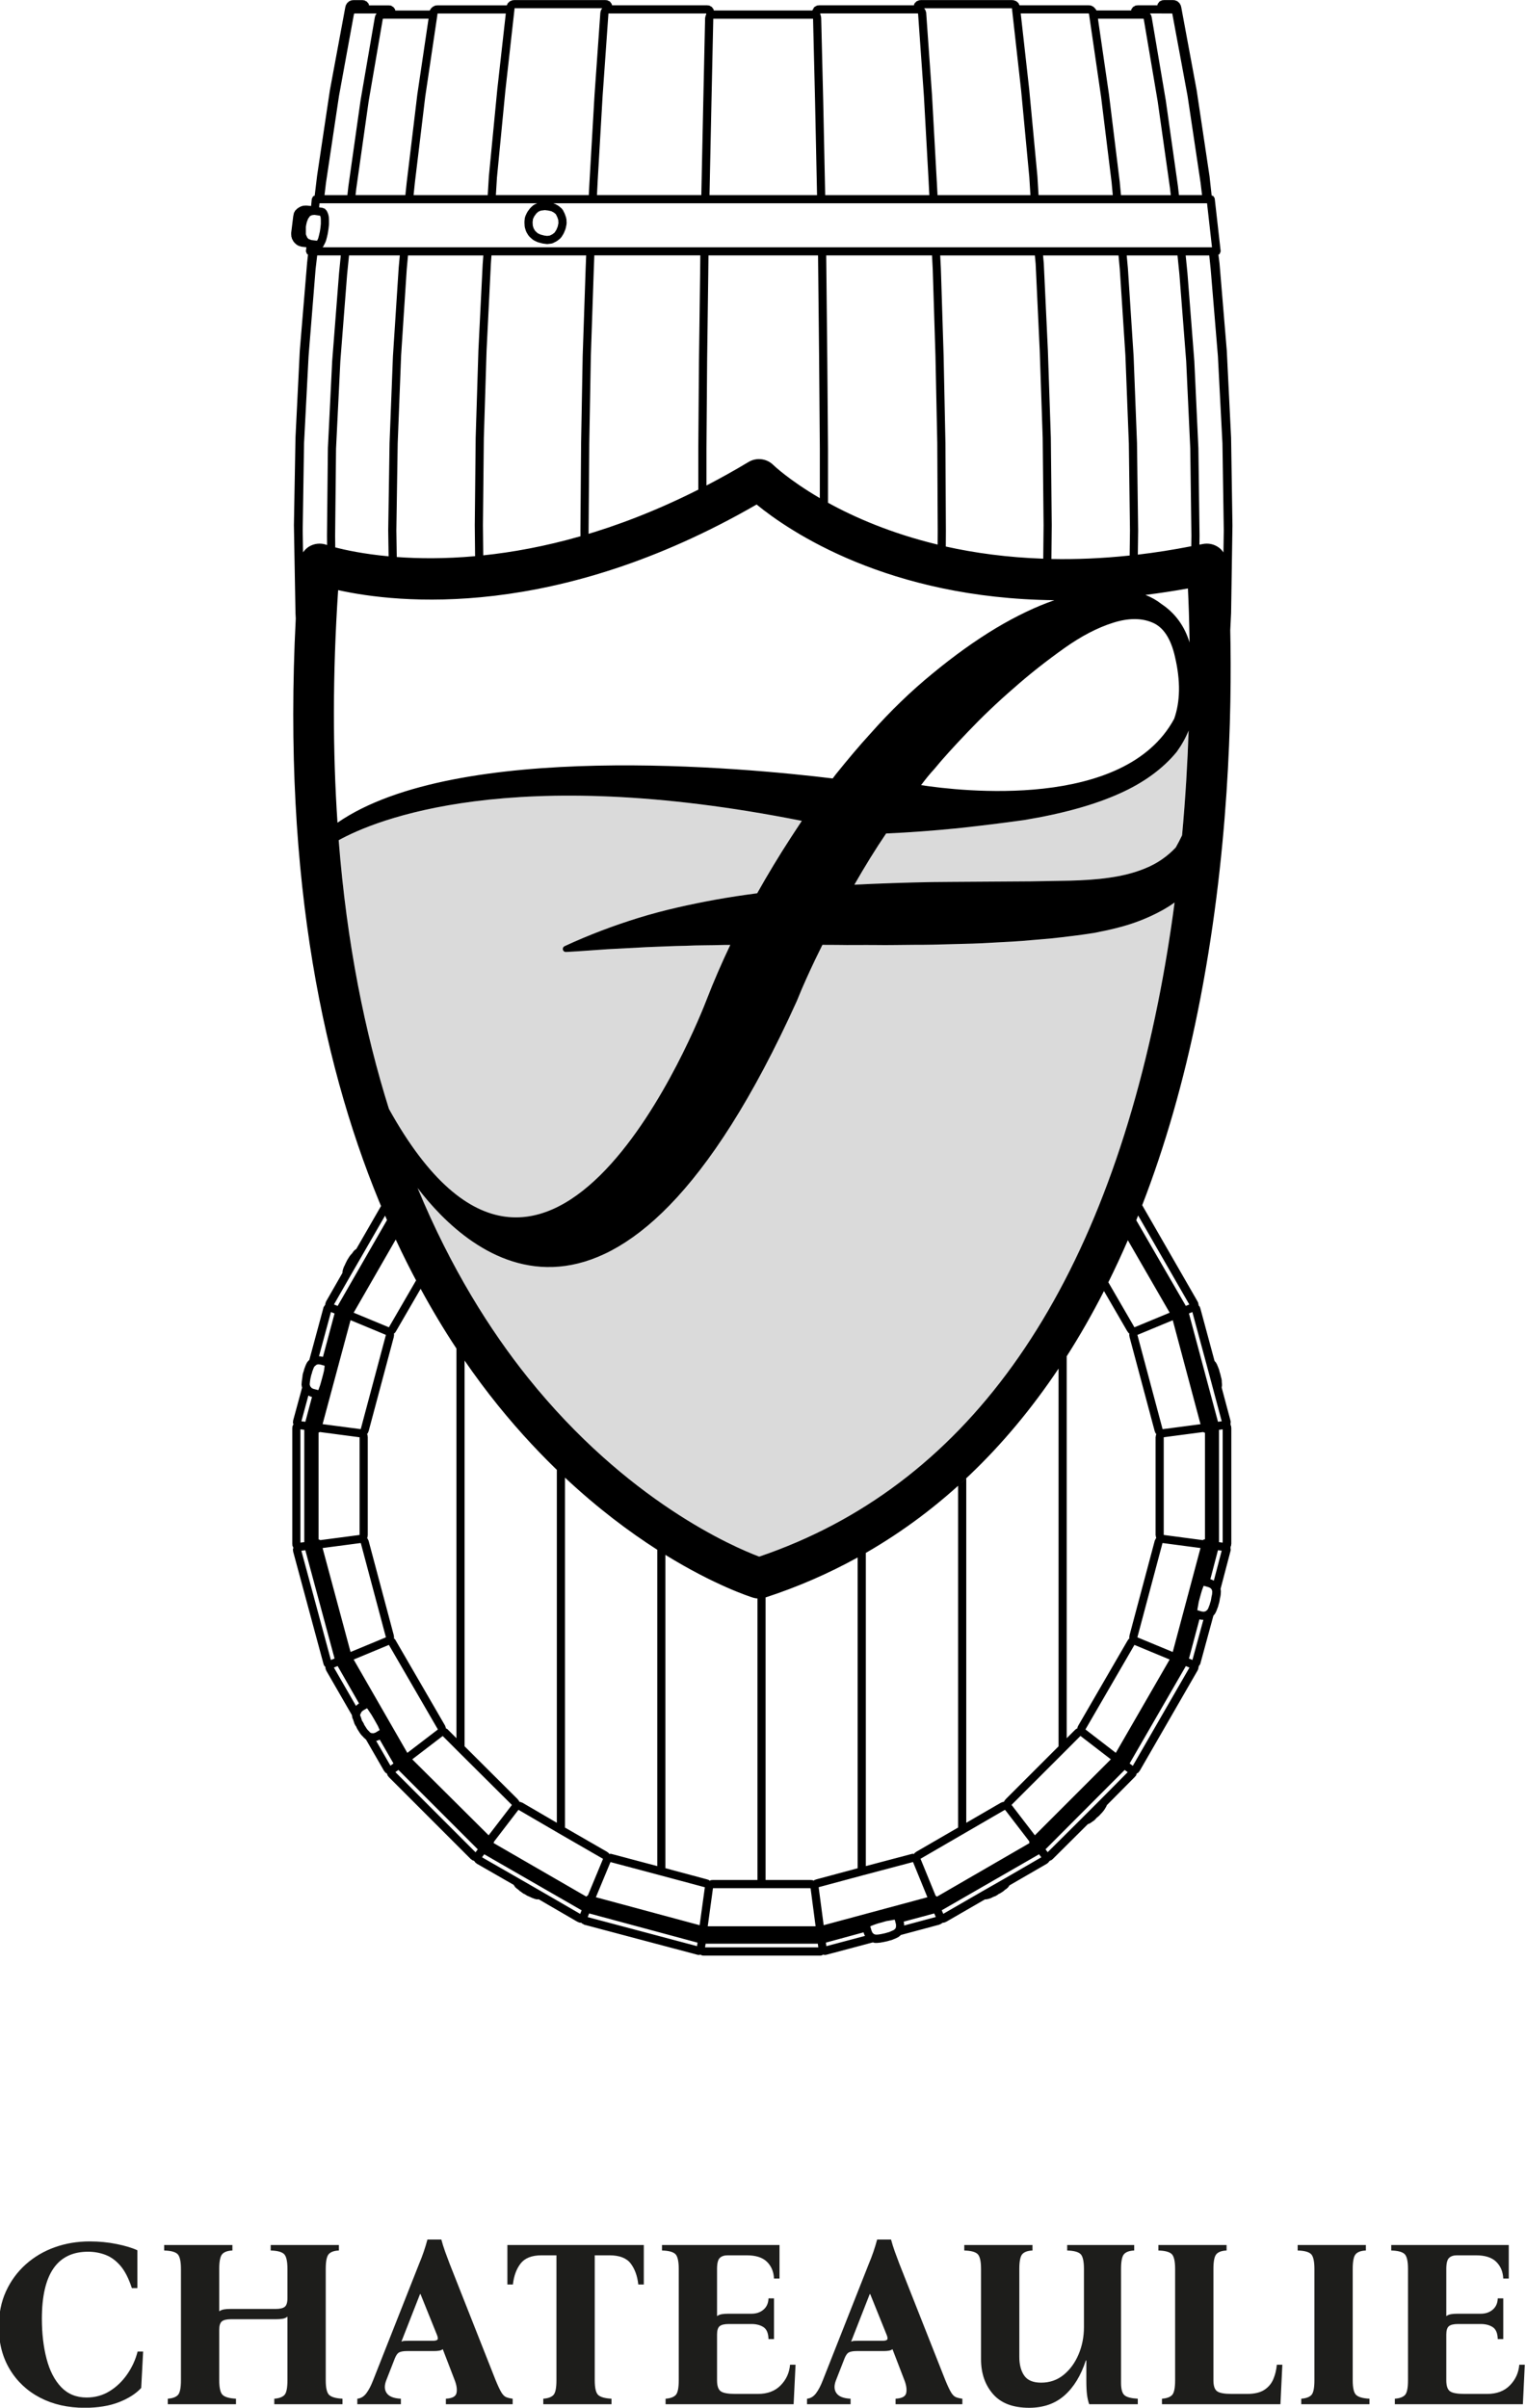
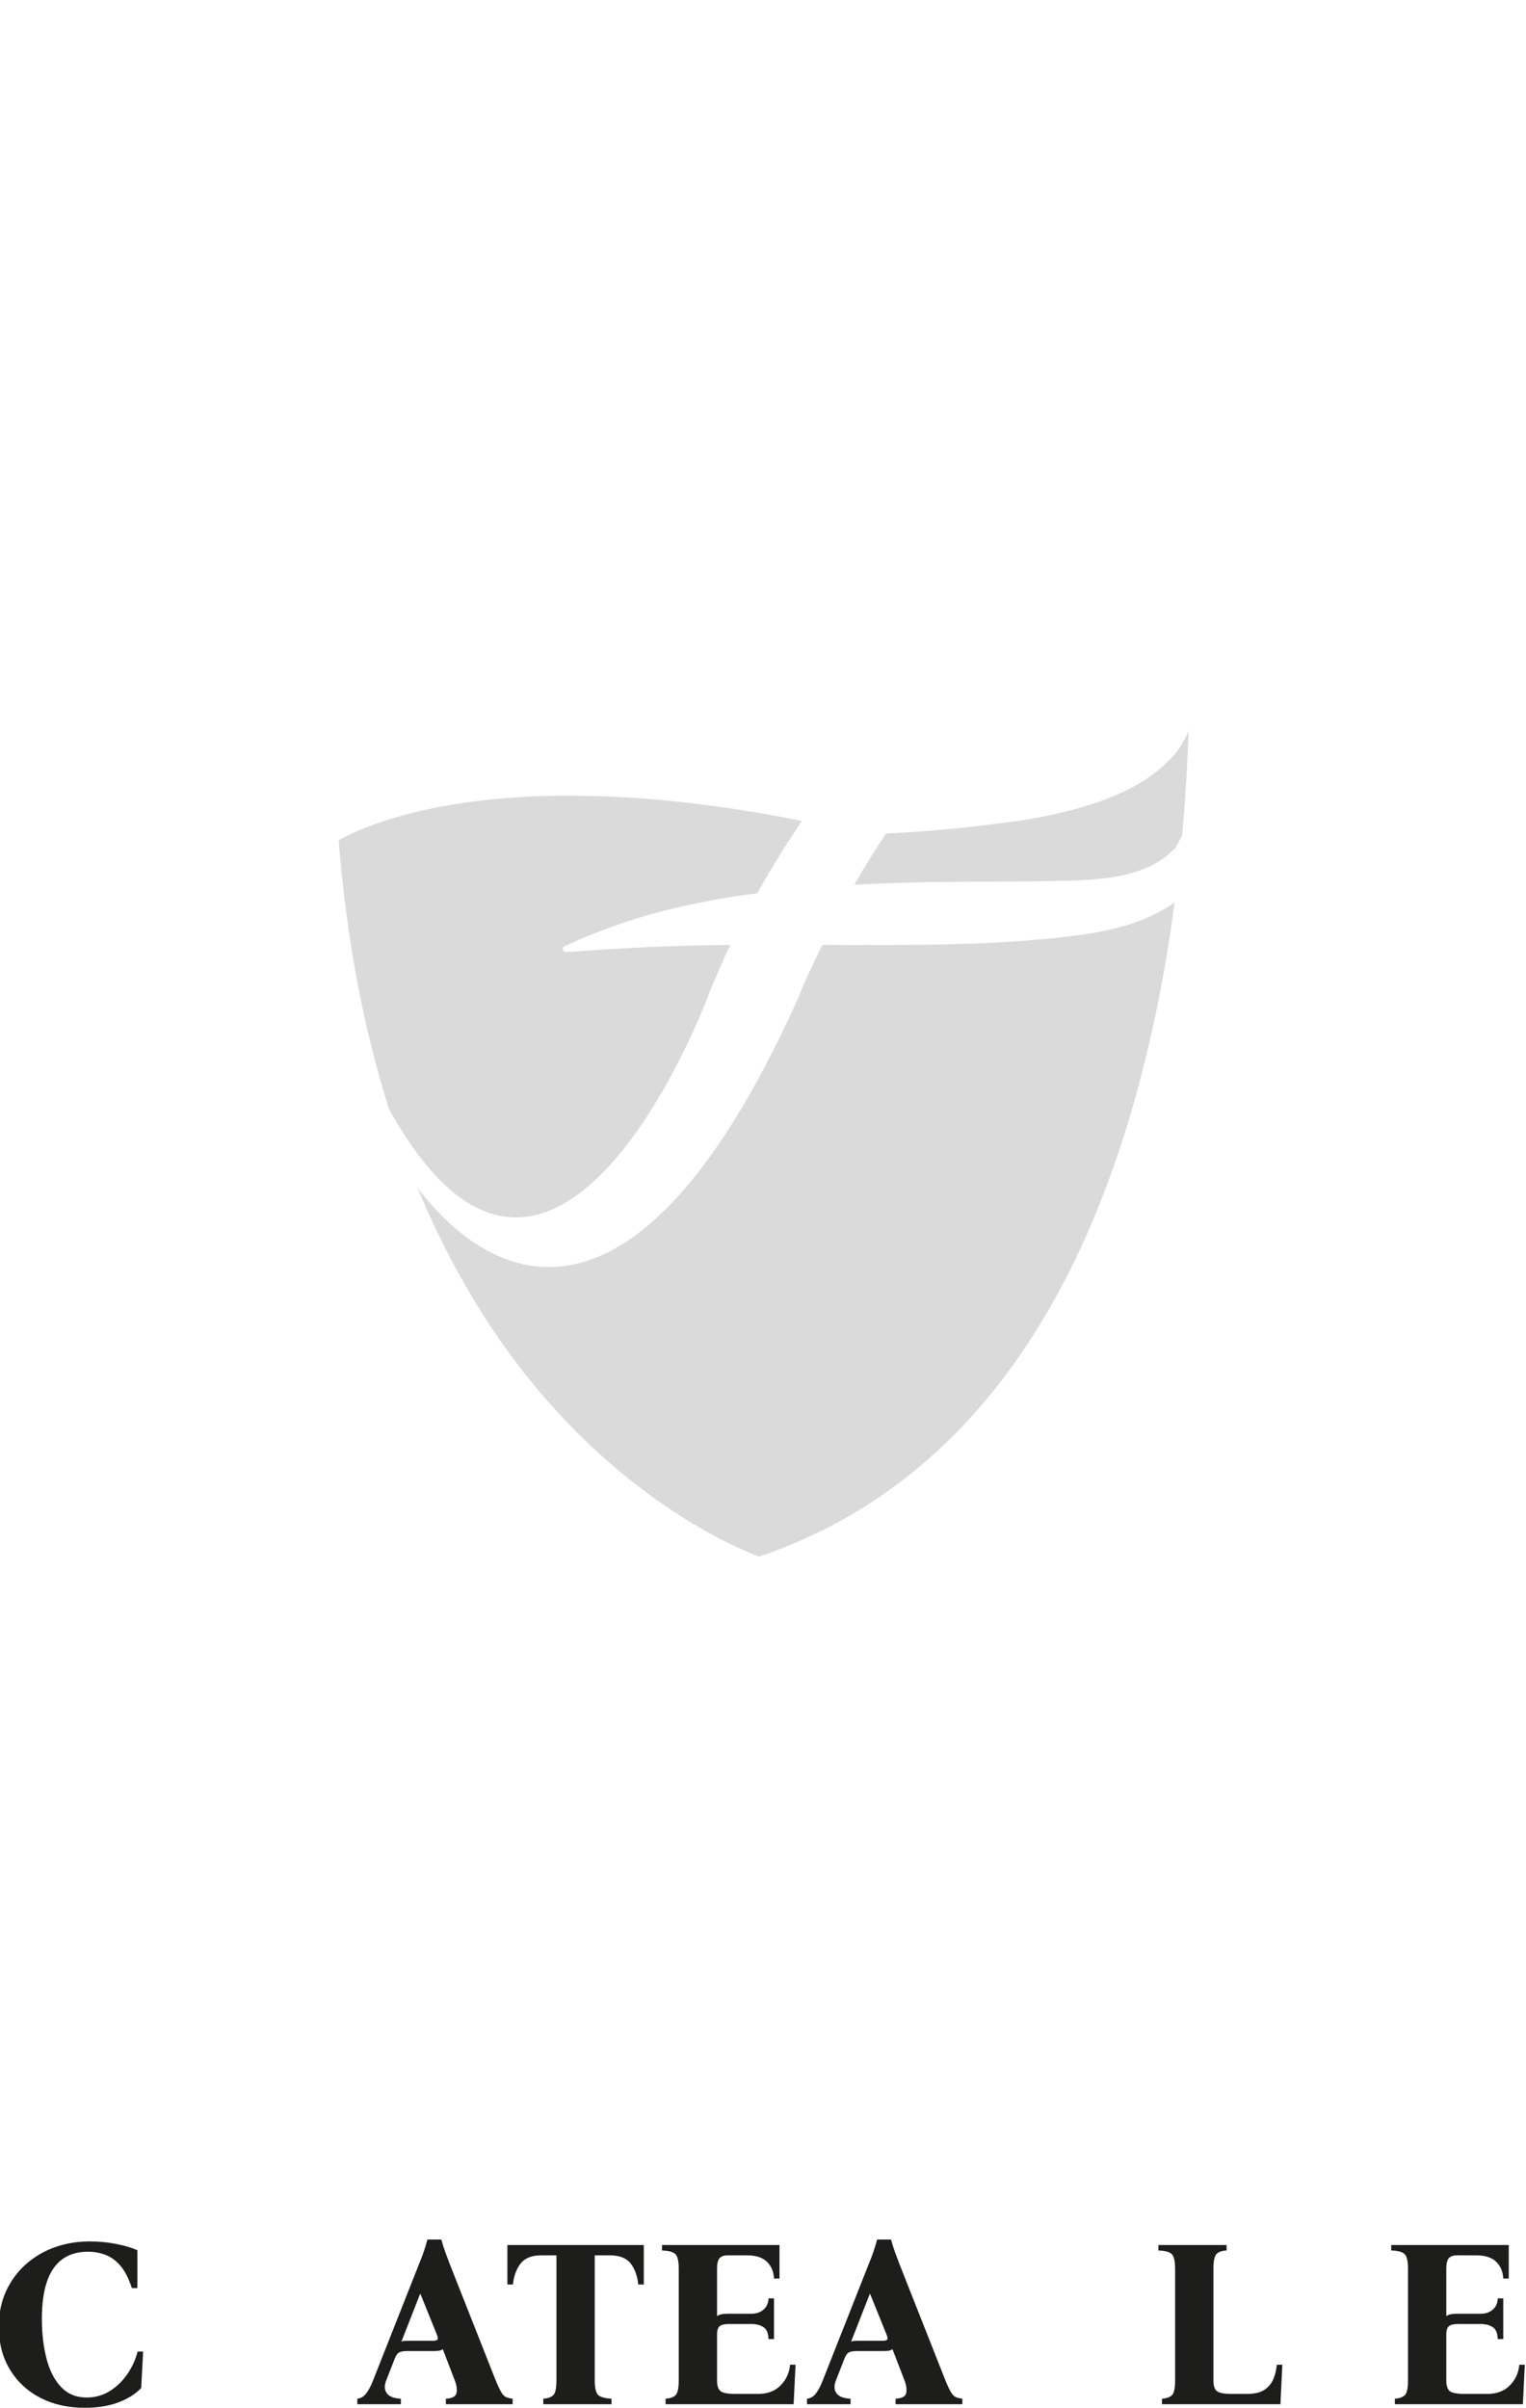
<svg xmlns="http://www.w3.org/2000/svg" xml:space="preserve" width="90.656mm" height="143.002mm" version="1.1" style="shape-rendering:geometricPrecision; text-rendering:geometricPrecision; image-rendering:optimizeQuality; fill-rule:evenodd; clip-rule:evenodd" viewBox="0 0 9065.6 14300.16">
  <defs>
    <style type="text/css"> .fil2 {fill:black;fill-rule:nonzero} .fil0 {fill:#1D1D1B;fill-rule:nonzero} .fil1 {fill:#DADADA;fill-rule:nonzero} </style>
  </defs>
  <g id="Слой_x0020_1">
    <g id="лого_x0020_Шатолье.cdr">
      <g>
        <path class="fil0" d="M503.31 14300.7c-99.52,0 -187.68,-19.9 -264.48,-59.69 -76.77,-39.83 -136.95,-95.99 -180.55,-168.52 -43.61,-72.5 -65.41,-156.6 -65.41,-252.38 0,-78.63 14.22,-149.01 42.65,-211.14 28.44,-62.05 67.52,-115.36 117.3,-159.95 49.78,-44.52 107.11,-78.38 172.05,-101.63 64.91,-23.21 134.37,-34.86 208.32,-34.86 55.91,0 109.46,5.23 160.65,15.67 51.15,10.4 91.94,22.72 122.27,36.97l0 224.61 -32.7 0c-18.94,-57.78 -41.7,-102.13 -68.23,-132.92 -26.56,-30.77 -56.16,-52.36 -88.9,-64.7 -32.66,-12.32 -67.02,-18.49 -103.08,-18.49 -182.95,0 -274.39,132.75 -274.39,398.15 0,87.2 9.21,166.33 27.7,237.41 18.48,71.12 47.41,127.25 86.78,168.49 39.3,41.24 89.78,61.88 151.41,61.88 50.24,0 95.71,-12.6 136.49,-37.71 40.75,-25.12 75.57,-58.53 104.49,-100.23 28.9,-41.7 49.53,-86.75 61.85,-135.08l32.73 0 -11.39 216.12c-31.26,34.14 -75.39,62.37 -132.26,84.59 -56.83,22.3 -124.63,33.41 -203.3,33.41z" />
-         <path class="fil0" d="M996.68 14279.38l0 -32.7c27.48,-1.87 47.41,-8.99 59.73,-21.34 12.31,-12.31 18.48,-41.7 18.48,-88.12l0 -661.15c0,-46.46 -6.88,-76.09 -20.6,-88.9 -13.76,-12.8 -40.04,-19.65 -78.92,-20.6l0 -32.7 405.24 0 0 32.7c-27.52,0.95 -47.41,7.8 -59.73,20.6 -12.34,12.81 -18.48,42.44 -18.48,88.9l0 251.64c7.58,-5.68 16.79,-9.45 27.73,-11.36 10.86,-1.9 23.91,-2.86 39.08,-2.86l268.71 0c25.62,0 43.61,-4.26 54.05,-12.8 10.41,-8.5 15.66,-25.58 15.66,-51.15l0 -173.47c0,-46.46 -6.88,-76.09 -20.63,-88.9 -13.76,-12.8 -40.08,-19.65 -78.92,-20.6l0 -32.7 405.2 0 0 32.7c-27.48,0.95 -47.38,7.8 -59.69,20.6 -12.35,12.81 -18.49,42.44 -18.49,88.9l0 661.15c0,46.42 7.13,75.81 21.31,88.12 14.22,12.35 40.29,19.47 78.21,21.34l0 32.7 -405.2 0 0 -32.7c27.48,-1.87 47.38,-8.99 59.73,-21.34 12.31,-12.31 18.48,-41.7 18.48,-88.12l0 -378.22c-7.62,6.63 -17.07,10.9 -28.47,12.81 -11.36,1.9 -24.16,2.82 -38.38,2.82l-268.74 0c-25.58,0 -43.57,4.27 -54.01,12.81 -10.45,8.53 -15.63,25.11 -15.63,49.74l0 300.04c0,46.42 7.09,75.81 21.31,88.12 14.25,12.35 40.28,19.47 78.21,21.34l0 32.7 -405.24 0z" />
        <path class="fil0" d="M2572.05 13902.6c13.27,0 22.05,-2.15 26.32,-6.38 4.27,-4.31 3.56,-13.51 -2.15,-27.76l-98.11 -243.1 -2.82 0 -110.92 282.92c4.73,-2.85 10.45,-4.48 17.08,-4.97 6.63,-0.49 14.22,-0.71 22.72,-0.71l147.88 0zm372.54 234.6c13.26,32.25 24.41,55.95 33.4,71.09 9,15.17 18.7,24.87 29.14,29.14 10.45,4.26 23.22,7.37 38.39,9.27l0 32.67 -396.67 0 0 -32.67c37.89,-1.9 58.99,-13.3 63.25,-34.15 4.27,-20.81 0.71,-45.96 -10.65,-75.35l-71.08 -184.82c-5.68,4.73 -13.06,7.8 -22.05,9.21 -9,1.44 -18.7,2.15 -29.18,2.15l-160.65 0c-19.9,0 -35.07,2.4 -45.48,7.13 -10.44,4.72 -19.47,16.58 -27.02,35.52l-51.19 130.81c-12.31,31.29 -11.39,56.87 2.86,76.77 14.22,19.93 42.12,30.83 83.86,32.73l0 32.67 -258.77 0 0 -32.67c20.85,-1.9 38.63,-12.59 53.34,-32.03 14.68,-19.4 28.19,-45.22 40.54,-77.47l272.98 -691.02c10.4,-24.62 19.65,-48.82 27.69,-72.5 8.08,-23.7 15.42,-47.87 22.05,-72.53l82.48 0c6.6,24.66 14.22,48.83 22.75,72.53 8.51,23.68 17.5,47.88 26.99,72.5l273.02 691.02z" />
        <path class="fil0" d="M3014.28 13333.88l810.44 0 0 234.6 -32.7 0c-5.68,-51.19 -20.85,-92.89 -45.51,-125.13 -24.66,-32.21 -66.82,-48.37 -126.54,-48.37l-86.72 0 0 742.21c0,46.46 7.1,75.85 21.31,88.16 14.25,12.35 40.29,19.44 78.21,21.34l0 32.71 -405.23 0 0 -32.71c27.48,-1.9 47.38,-8.99 59.72,-21.34 12.31,-12.31 18.49,-41.7 18.49,-88.16l0 -742.21 -88.16 0c-57.82,0 -99.31,16.16 -124.43,48.37 -25.11,32.24 -40.49,73.94 -46.17,125.13l-32.71 0 0 -234.6z" />
        <path class="fil0" d="M3954.07 14279.38l0 -32.7c27.48,-1.87 47.41,-8.99 59.72,-21.34 12.31,-12.31 18.49,-41.7 18.49,-88.12l0 -661.15c0,-46.46 -6.88,-76.09 -20.61,-88.9 -13.75,-12.8 -40.04,-19.65 -78.91,-20.6l0 -32.7 698.1 0 0 199.07 -32.7 0c-1.91,-40.78 -15.88,-73.94 -41.95,-99.55 -26.07,-25.58 -66.11,-38.38 -120.12,-38.38l-113.76 0c-19.9,0 -35.31,5.22 -46.18,15.62 -10.93,10.45 -16.37,32.25 -16.37,65.44l0 280.07c7.59,-5.67 16.8,-9.45 27.73,-11.39 10.87,-1.87 23.92,-2.82 39.09,-2.82l137.89 0c28.47,0 52.14,-8.01 71.12,-24.17 18.94,-16.08 28.89,-38.38 29.85,-66.81l32.7 0 0 241.68 -32.7 0c-0.96,-35.03 -10.91,-58.77 -29.85,-71.08 -18.98,-12.31 -42.65,-18.49 -71.12,-18.49l-135.07 0c-25.57,0 -43.57,4.27 -54.01,12.81 -10.44,8.54 -15.63,25.12 -15.63,49.78l0 271.57c0,33.16 7.31,54.96 22.05,65.4 14.64,10.41 43.36,15.63 86.01,15.63l135.03 0c56.91,0 101.92,-17.08 135.08,-51.19 33.2,-34.15 51.68,-74.86 55.46,-122.27l32.74 0 -11.4 234.59 -760.68 0z" />
        <path class="fil0" d="M5243.65 13902.6c13.26,0 22.05,-2.15 26.32,-6.38 4.27,-4.31 3.56,-13.51 -2.16,-27.76l-98.1 -243.1 -2.83 0 -110.91 282.92c4.73,-2.85 10.44,-4.48 17.08,-4.97 6.63,-0.49 14.21,-0.71 22.71,-0.71l147.89 0zm372.53 234.6c13.27,32.25 24.41,55.95 33.41,71.09 9,15.17 18.7,24.87 29.14,29.14 10.44,4.26 23.21,7.37 38.38,9.27l0 32.67 -396.66 0 0 -32.67c37.89,-1.9 58.98,-13.3 63.25,-34.15 4.27,-20.81 0.71,-45.96 -10.65,-75.35l-71.09 -184.82c-5.68,4.73 -13.05,7.8 -22.05,9.21 -8.99,1.44 -18.69,2.15 -29.17,2.15l-160.65 0c-19.9,0 -35.07,2.4 -45.48,7.13 -10.44,4.72 -19.47,16.58 -27.02,35.52l-51.19 130.81c-12.31,31.29 -11.39,56.87 2.86,76.77 14.22,19.93 42.12,30.83 83.85,32.73l0 32.67 -258.76 0 0 -32.67c20.85,-1.9 38.63,-12.59 53.34,-32.03 14.68,-19.4 28.19,-45.22 40.54,-77.47l272.98 -691.02c10.4,-24.62 19.64,-48.82 27.69,-72.5 8.08,-23.7 15.41,-47.87 22.05,-72.53l82.48 0c6.59,24.66 14.21,48.83 22.75,72.53 8.5,23.68 17.5,47.88 26.99,72.5l273.01 691.02z" />
-         <path class="fil0" d="M6113.84 14300.7c-95.78,0 -167.33,-27.23 -214.7,-81.74 -47.42,-54.5 -71.09,-123.44 -71.09,-206.87l0 -536.04c0,-46.43 -6.88,-76.06 -20.64,-88.87 -13.72,-12.8 -40.04,-19.65 -78.88,-20.6l0 -32.7 405.2 0 0 32.7c-27.48,0.95 -47.38,7.8 -59.69,20.6 -12.34,12.81 -18.48,42.44 -18.48,88.87l0 521.79c0,46.46 9.7,83.68 29.14,111.62 19.4,28.01 52.84,41.94 100.26,41.94 51.15,0 95.7,-15.38 133.63,-46.17 37.89,-30.8 67.52,-71.34 88.86,-121.57 21.31,-50.27 32,-104.25 32,-162.1l0 -345.51c0,-46.43 -6.88,-76.06 -20.6,-88.87 -13.76,-12.8 -40.08,-19.65 -78.92,-20.6l0 -32.7 398.08 0 0 32.7c-27.49,0.95 -47.38,7.8 -59.69,20.6 -12.35,12.81 -18.49,42.44 -18.49,88.87l0 675.35c0,38.92 7.09,64.03 21.31,75.36 14.25,11.39 40.28,18.02 78.21,19.93l0 32.7 -288.64 0c-5.68,-15.13 -9.95,-33.41 -12.77,-54.75 -2.83,-21.31 -4.27,-50.48 -4.27,-87.42l0 -118.04 -2.86 0c-29.39,90.1 -71.79,159.49 -127.25,208.32 -55.45,48.82 -125.38,73.2 -209.72,73.2z" />
        <path class="fil0" d="M6902.92 14279.38l0 -32.7c27.48,-1.87 47.41,-8.99 59.72,-21.34 12.32,-12.31 18.49,-41.7 18.49,-88.12l0 -661.15c0,-46.46 -6.88,-76.09 -20.6,-88.9 -13.76,-12.8 -40.08,-19.65 -78.92,-20.6l0 -32.7 405.24 0 0 32.7c-27.52,0.95 -47.42,7.8 -59.73,20.6 -12.35,12.81 -18.48,42.44 -18.48,88.9l0 661.15c0,33.16 7.3,54.96 22.04,65.4 14.64,10.41 43.36,15.63 86.01,15.63l92.43 0c42.61,0 76.27,-7.83 100.93,-23.46 24.62,-15.63 42.65,-36.73 54.04,-63.29 11.4,-26.49 18.49,-55.42 21.31,-86.71l32.7 0 -11.35 234.59 -703.83 0z" />
-         <path class="fil0" d="M7730.45 14279.38l0 -32.7c27.45,-1.87 47.38,-8.99 59.69,-21.34 12.31,-12.31 18.49,-41.7 18.49,-88.12l0 -661.15c0,-46.46 -6.88,-76.09 -20.61,-88.9 -13.75,-12.8 -40.04,-19.65 -78.91,-20.6l0 -32.7 405.23 0 0 32.7c-27.51,0.95 -47.41,7.8 -59.72,20.6 -12.31,12.81 -18.49,42.44 -18.49,88.9l0 661.15c0,46.42 7.09,75.81 21.35,88.12 14.21,12.35 40.28,19.47 78.17,21.34l0 32.7 -405.2 0z" />
        <path class="fil0" d="M8286.38 14279.38l0 -32.7c27.48,-1.87 47.41,-8.99 59.72,-21.34 12.32,-12.31 18.49,-41.7 18.49,-88.12l0 -661.15c0,-46.46 -6.88,-76.09 -20.6,-88.9 -13.76,-12.8 -40.04,-19.65 -78.92,-20.6l0 -32.7 698.11 0 0 199.07 -32.7 0c-1.9,-40.78 -15.87,-73.94 -41.94,-99.55 -26.08,-25.58 -66.12,-38.38 -120.13,-38.38l-113.77 0c-19.89,0 -35.31,5.22 -46.18,15.62 -10.93,10.45 -16.36,32.25 -16.36,65.44l0 280.07c7.58,-5.67 16.79,-9.45 27.72,-11.39 10.87,-1.87 23.92,-2.82 39.09,-2.82l137.9 0c28.47,0 52.14,-8.01 71.12,-24.17 18.95,-16.08 28.9,-38.38 29.85,-66.81l32.7 0 0 241.68 -32.7 0c-0.95,-35.03 -10.9,-58.77 -29.85,-71.08 -18.98,-12.31 -42.65,-18.49 -71.12,-18.49l-135.08 0c-25.57,0 -43.56,4.27 -54.01,12.81 -10.44,8.54 -15.62,25.12 -15.62,49.78l0 271.57c0,33.16 7.3,54.96 22.04,65.4 14.64,10.41 43.36,15.63 86.01,15.63l135.05 0c56.9,0 101.91,-17.08 135.07,-51.19 33.2,-34.15 51.69,-74.86 55.46,-122.27l32.74 0 -11.4 234.59 -760.69 0z" />
      </g>
      <g>
        <path class="fil1" d="M6977.99 5360.37c-21.62,15.38 -43.71,29.56 -66,42.16 -93.13,52.03 -188.28,87.35 -279.51,109.36 -46,11.96 -90.34,20.78 -134.55,29.31 -43.56,6.99 -86.99,12.99 -128.41,18 -43.78,5.01 -79.13,10.05 -119.2,13.93l-119.56 10.34c-78.95,7.55 -157.62,11.46 -235.86,15.38 -78.29,4.9 -156.18,7.05 -233.68,8.68 -77.44,2.47 -154.59,4.3 -231.29,4.05 -76.73,0.22 -152.96,2.54 -228.98,1.13 -75.99,-0.84 -151.63,1.1 -227.02,-0.56l-88.12 -0.39c-14.75,29.74 -29.49,59.66 -44.2,90.24 -35.95,75.81 -71.9,154.06 -105.34,237.31 -0.71,1.7 -1.31,3.53 -2.05,5.19 -1058.36,2337.79 -1957.16,1500.82 -2253.5,1111.18 198.23,478.44 432.08,847.9 656.17,1127.27 587.9,733.03 1220.33,1004.67 1373.32,1062.39 1213.98,-412.3 2010.55,-1516.98 2368.05,-3284.36 41.24,-203.95 73.95,-405.45 99.73,-600.61z" />
        <path class="fil1" d="M4195.86 5942.84c0.46,-1.2 0.92,-2.4 1.34,-3.53 43.29,-111.9 90.63,-220.63 141.33,-327.2l-39.62 0.28c-74.75,2.54 -150.67,1.31 -225.95,4.98 -75.99,1.13 -151.7,5.25 -228.82,7.93l-233.46 12.35c-78.85,5.19 -158.47,11.89 -241.55,16.12l-6.74 0.36c-9.95,0.49 -18.41,-7.13 -18.91,-17.08 -0.39,-7.55 3.95,-14.22 10.41,-17.25 142.42,-66.22 289.74,-121.88 439.91,-168.38 150.25,-46.36 304.1,-79.87 458.51,-108.27 81.74,-14.57 163.75,-26.99 245.94,-37.75 63.36,-112.35 129.97,-223.27 202.08,-333.93l63.11 -96.03c-1729.56,-344.21 -2536.96,-3.53 -2751.48,114.86 48.79,617.79 156.95,1145.72 298.62,1596.01 956.91,1723.67 1848.1,-546.88 1885.28,-643.47z" />
        <path class="fil1" d="M6990.39 4465.81c-81.77,99.38 -194.56,182.63 -339.55,247.23 -146.22,65.86 -334.57,119.27 -568.78,157.8 -123.93,17.39 -255.27,33.54 -392.86,48.43 -138.78,13.69 -280.03,24.87 -425.02,31.08 -63.26,93.21 -126.01,194.95 -188.53,304.2 37.36,-1.94 74.72,-3.7 112.05,-5.25 156.42,-6.18 312.73,-11.19 468.94,-11.47l468.07 -3.14 233.54 -4.16c77.36,-2.15 154.27,-6.49 229.73,-17.39 75.46,-10.48 149.54,-28.01 218.33,-56.91 68.33,-27.76 129.22,-70.02 178.68,-122.94 12.63,-22.4 24.59,-45.16 35.7,-68.33 0.64,-1.38 1.2,-2.83 1.84,-4.2 20.42,-222.85 32.42,-432.33 38.87,-621.83 -18.34,44.66 -42.01,86.98 -71.01,126.88z" />
-         <path class="fil2" d="M7268.21 3281.08c-7.41,-10.69 -16.02,-20.6 -26.71,-28.5 -27.83,-20.67 -63.18,-28.36 -97.12,-21.27 -6.42,1.37 -12.56,2.36 -18.94,3.67l0.7 -53.06c0,-0.11 -0.14,-0.11 -0.14,-0.25 0,-0.1 0.14,-0.1 0.14,-0.25l-6.77 -518.47c0,-0.14 -0.14,-0.25 -0.14,-0.39 0,-0.11 0.14,-0.21 0.14,-0.46l-24.2 -518.51c0,-0.11 -0.25,-0.25 -0.25,-0.5 0,-0.1 0.14,-0.1 0.14,-0.21l-40.43 -517.17 -0.1 -0.14c0,-0.11 0.1,-0.25 0.1,-0.35l-10.76 -108.02 139.99 0 0 -0.15 8.46 80.68 0 0.15 42.94 516.92 0 0.11 26.98 518.51 7.98 517.28 -2.01 130.38zm-202.85 4466.58l-20.57 8.61 -294.57 -508.88c-0.03,0 -0.03,0.04 -0.03,0.07 3.77,-9.35 7.44,-18.91 11.18,-28.29l303.99 528.49zm102.09 355.18l38.95 145.42 51.54 193.21 -22.26 2.79 -172.4 -643.26 20.21 -8.32 83.96 310.16zm96.17 1059.39l-21.66 -2.64 0 -667.32 21.66 -2.89 0 672.85zm-52.49 225.85l-10.9 -5.43c-0.85,-0.35 -1.7,0.1 -2.4,-0.11 -0.85,-0.39 -1.1,-1.34 -1.94,-1.59l-5.44 -1.58 45.12 -172.02 22.26 2.79 -46.7 177.94zm-9.46 67.13l-1.06 14.43 -0.98 4.24 -2.54 10.86c-0.11,0.5 0.24,0.74 0.24,1.24 -0.1,0.46 -0.6,0.7 -0.74,1.2l-1.3 9.56 -2.54 12.45 -3.28 10.16c-0.11,0.25 0.1,0.49 0,0.74 -0.11,0.35 -0.5,0.46 -0.6,0.95l-2.44 9.42 -3 7.16c-0.14,0.36 0.11,0.71 0,0.96 -0.14,0.35 -0.63,0.49 -0.74,0.84l-2.4 7.38 -4.86 10.65 -1.56 2.19 -5.82 5.68 -4.48 3.63 -9.81 3.39 -12.8 -0.74 -25.75 -7.38 -0.25 -0.1 -0.14 -0.14 -0.11 0 -1.59 -0.36 0.75 -7.12 3.63 -19.97c0,0 0.11,-0.11 0.11,-0.25l3.88 -22.5 6.42 -24.06 6.63 -23.85 6.17 -21.03c0,-0.14 0.14,-0.14 0.14,-0.24l6.78 -18.63 3.24 -7.37 4.84 1.2 24.8 7.12 10.3 5.08 7.12 7.76 0 0.11 1.94 4.83 1.8 7.02 0 3.49zm-117.68 403.97l-20.57 -8.47 62.3 -233.25 4.73 1.44c1.55,0.39 2.89,0.5 4.48,0.6l0.46 0.25 13.54 0.85 -64.94 238.58zm-354.23 628.69l-18.98 -14.15 334.12 -578.38 21.41 8.96 -336.55 583.57zm-194.41 202.98l-103.79 103.69 0 0.14 -207.58 206.12 -12.73 -17.18 470.25 -471.41 17.89 13.3 -164.04 165.34zm-571.22 468.81l-132.12 75.46 -0.1 0.14 -228.18 131.62 -9.07 -21.06 578.03 -332.67 13.41 17.89 -221.97 128.62zm-398.15 105.37c-2.29,-2.43 -4.72,-4.26 -7.62,-5.71l-89.74 -219.43 0.1 -0.14 259.61 -150.6 240.14 -139.24 0.24 -0.11 1.59 0 2.54 1.91 141.99 184.75c-0.7,3.38 -0.1,6.88 0.89,10.4l-549.74 318.17zm-194.77 171.17l0 -8.96c0,-1.34 -0.95,-2.04 -1.2,-3.14 -0.14,-1.09 0.71,-2.04 0.46,-3.03l-2.04 -7.73 181.57 -48.75 9.21 21.17 -188 50.44zm-477.97 -1.83l-29.74 -225.36 0 -0.35 262.25 -70.55 298.1 -78.85 0.35 0.46 85.3 208.67 -616.26 165.98zm429.71 8.61l-2.29 9.91 -0.14 0 -8.82 8.96 -2.54 1.45 -13.69 6.28 -5.68 2.32 -0.35 0.22c-0.11,0.24 -0.25,0.14 -0.25,0.14l-7.62 3.24 -8.96 2.19c-0.24,0.11 -0.35,0.49 -0.35,0.49 0,0 -0.6,-0.14 -0.85,0l-12.45 3.74 -11.5 2.44 -0.11 0 -11.85 2.64 -7.76 1.1c-0.25,0.1 -0.35,0.35 -0.35,0.35 -0.5,0.14 -0.74,-0.11 -0.74,-0.11l-6.18 1.2 -12.56 0.85 -5.32 0 -8.36 -2.4 -0.6 -0.39c-0.11,-0.1 -0.36,0.14 -0.5,0l-0.7 -0.24c0,0 -0.14,0.14 -0.25,0l-8.61 -7.84 -5.29 -10.4 -8.11 -27.24 -0.15 -0.7 8.61 -3.88 16.94 -6.53 22.36 -7.51 24.94 -6.53 0.11 -0.14c0.25,-0.11 0.35,-0.11 0.35,-0.11l21.8 -6.42 22.72 -3.74 0.14 0 0.36 0 19.36 -3.74 7.87 -0.74 0.11 0.5 0.24 0.6 7.02 26.98 0 13.06zm-413.73 115.88l-2.79 -21.06 223.7 -60.96 2.54 8.36c0.21,0.85 1.05,1.2 1.44,2.05 0.25,0.6 -0.24,1.34 0.11,1.94l4.48 8.82 -229.48 60.85zm-720.65 7.02l3.39 -21.66 666.56 0 2.79 21.66 -672.74 0zm-32.17 -131.51l-616.37 -166.09 86.74 -208.81 295.77 78.64 264.83 70.9 -30.97 225.36zm-15.59 124.39l-649.4 -172.51 8.68 -21.8 643.86 173.49 -3.14 20.82zm-657.51 -294.11l-550.93 -318.17c0.74,-2.65 2.43,-5.19 2.18,-7.84l144.08 -187.88 1.44 -1.2 0.14 0 1.31 0.24 238.69 139.1 0.14 0 0 0.14 261.16 150.61 0.85 0.84 0 0.11 -89.89 216.67c-3.74,1.1 -6.38,4.24 -9.17,7.38zm-36.55 102.73l-230.22 -133.57 -133.53 -76.83 -219.46 -125.94 13.3 -17.89 578.52 332.92 -8.61 21.31zm-621.7 -365.98l-476.14 -476.14 18.02 -13.05 471.46 471.56 -13.34 17.63zm-505.42 -514.38l-84.81 -147.22 11.75 -3.14c0.84,-0.24 1.09,-1.23 1.79,-1.44 1.49,-0.5 2.93,-0.39 4.24,-1.24l3.17 -1.94 81.78 141.57 -17.92 13.41zm-100.9 -192.69l-12.56 -0.99 -0.84 -0.1 -2.79 -1.48 -3.99 -2.16 -0.99 -1.44c-0.49,-0.6 -1.34,-0.5 -1.79,-1.1 -0.5,-0.6 -0.25,-1.34 -0.75,-1.83l-10.65 -10.51 -4.48 -5.68 -4.09 -6.18 0 -0.1 -6.78 -10.66 -5.57 -8.71 -3.03 -8.47c-0.46,-1.23 -1.8,-1.44 -2.54,-2.54 -0.46,-0.98 0,-2.43 -0.85,-3.28l-5.79 -7.72 -1.44 -4.24 -2.68 -8.11 0 -0.49 -5.44 -16.09c-0.35,-0.95 -1.34,-1.2 -1.83,-1.94 -0.21,-0.46 0.14,-1.2 -0.21,-1.69l0.46 -3.04c0.14,-0.7 -0.46,-1.06 -0.46,-1.66 0.1,-0.63 0.7,-0.98 0.7,-1.58l0 -0.11c0.15,-0.25 0.25,-0.25 0.36,-0.49l6.42 -13.69 8.11 -7.97 22.76 -13.2 0.1 -0.1 1.94 -1.1 5.79 7.13 9.8 14.78 12.6 18.84 0 0.14 13.44 22.86c0,0.11 0.11,0.11 0.11,0.25l11.85 20.81 0 0.11 11.6 20.7 7.27 16.8 3.04 7.51 -2.69 1.45c0,0 -0.1,0.1 -0.24,0.24l-0.35 0 -0.11 0.25 -0.49 0 -21.67 13.16 -11.25 3.42zm-117.69 -437.83l209.27 -86.96 290.73 501.44 0 0.1 0 1.1 -181.23 138.64 -318.77 -554.32zm27.2 263.38c-1.09,0.6 -1.09,1.91 -2.04,2.54 -0.85,0.71 -2.19,0.46 -2.9,1.2l-8.36 8.36 -131.26 -227.93 22.26 -8.82 127.03 221.97 -4.73 2.68zm-337.89 -909.49l23.6 -3.14 173.61 643.08 -21.77 8.96 -175.44 -648.9zm-5.54 -721.15l22.86 2.79 0 667.31 -22.86 2.79 0 -672.89zm47.17 -200.7l9.31 4.73c1.2,0.6 2.44,0.49 3.53,0.85 0.46,0.1 0.6,0.84 1.2,0.95l7.48 1.94 -39.4 147.35 -23.5 -2.89 41.38 -152.93zm7.97 -67.73l1.34 -14.29 1.1 -6.88c0,-0.14 -0.11,-0.14 -0.11,-0.24 0.11,-0.15 0.21,-0.25 0.21,-0.36l1.34 -9.7 2.3 -9.42c0,-0.14 -0.11,-0.24 0,-0.39 0,-0.1 0.24,-0.21 0.24,-0.45l2.44 -11.75 3.24 -8.82c0.25,-0.49 -0.24,-0.99 0,-1.59 0.15,-0.6 0.85,-0.95 0.99,-1.55l2.4 -10.41 2.93 -7.02c0.1,-0.24 -0.14,-0.49 0,-0.84 0.1,-0.36 0.6,-0.5 0.7,-0.99l2.44 -7.02 4.94 -11.01 1.09 -1.45 8.86 -7.62c0.21,-0.24 0.21,-0.6 0.45,-0.84 0.25,-0.25 0.75,-0.11 0.99,-0.36l1.45 -1.44 8.96 -3.28 12.95 0.84 26.84 7.52 0.5 0.1 -0.74 8.86 -2.54 19.08 -4.98 20.82 -6.77 25.54 -6.63 23.81 -6.18 21.17 -0.14 0 -6.77 18.77 -3 6.88 -0.14 0c0,0 -0.5,0.14 -0.85,0 -0.25,0 -0.35,-0.36 -0.6,-0.46l-0.1 0 -28.44 -7.52 -9.31 -4.72 -8.36 -10.27c-0.11,-0.14 0,-0.14 0,-0.25l-3.04 -10.05 0 -2.4zm126.19 -428.27l21.42 8.71 -68.97 257.81 -7.62 -2.05c-0.85,-0.24 -1.55,0.46 -2.4,0.25 -0.85,-0.14 -1.34,-0.99 -2.29,-1.09l-11.26 -0.74 71.12 -262.89zm114.44 -213.26l0 -0.14 75.25 -130.38 131.8 -228.71c5.78,13.44 11.57,26.81 17.43,40.08 -2.05,-4.59 -4.13,-9 -6.14,-13.62l-292.98 509.87 -21.77 -8.82 96.41 -168.28zm-280.28 -4298.65l-2.01 -130.04 7.97 -517.28 26.99 -518.51 0 -0.14 41.73 -517.63 9.46 -80.08 140.19 0 -10.65 108.12c0,0.15 0.14,0.15 0.14,0.25 0,0.14 -0.14,0.25 -0.14,0.25l-40.39 517.17c0,0.14 0.1,0.14 0.1,0.25 0,0.1 -0.21,0.24 -0.21,0.35l-25.54 518.51c0,0.11 0.25,0.25 0.25,0.5 -0.15,0.1 -0.25,0.21 -0.25,0.46l-5.43 518.51c0,0.1 0.1,0.1 0.1,0.25 0,0.1 -0.1,0.1 -0.1,0.24l0.56 55.14c-1.62,-0.53 -2.93,-0.95 -3.24,-1.06 -35.39,-12.7 -74.79,-8.36 -106.51,12.07 -13.33,8.61 -24.13,20 -33.02,32.67zm25.82 -1868.46l-2.08 -4.23 -5.18 -11.5 -1.7 -6.42 0 -10.37 0 -17.57 0 -14.75 2.19 -13.44 3.64 -15.84 4.58 -11.5 0 -0.25c0,-0.1 0.25,-0.1 0.25,-0.21l2.64 -7.26 2.79 -3.5c0.49,-0.49 0.25,-1.23 0.6,-1.73 0.25,-0.35 0.99,-0.21 1.24,-0.6l5.92 -9.17 8.82 -4.48 3.39 -1.34 14.39 -1.94 34.01 4.98 3.49 10.51 0.95 15.24 0 22.86 -2.54 24.45 -3.49 22.5 -5.33 22.86 -4.72 17.54 -6.39 12.7 -33.9 -4.1 -0.6 0.11 -3.49 -1.8c-0.6,-0.25 -1.24,0.11 -1.84,-0.14 -0.6,-0.25 -0.84,-0.95 -1.44,-1.2l-7.48 -2.54 -1.34 -0.49 -7.38 -7.38zm5194.58 3552.78c-11.12,23.22 -23.07,45.93 -35.7,68.34 -49.5,52.91 -110.35,95.18 -178.69,122.94 -68.79,28.89 -142.87,46.42 -218.33,56.9 -75.46,10.9 -152.36,15.24 -229.73,17.39l-233.54 4.17 -468.06 3.14c-156.21,0.28 -312.53,5.29 -468.95,11.46 -37.32,1.55 -74.68,3.32 -112.04,5.26 62.47,-109.26 125.23,-211 188.52,-304.2 144.99,-6.21 286.25,-17.39 425.03,-31.08 137.58,-14.89 268.92,-31.05 392.82,-48.44 234.24,-38.52 422.55,-91.93 568.81,-157.8 145,-64.59 257.78,-147.84 339.55,-247.22 29,-39.9 52.67,-82.19 71.02,-126.89 -6.46,189.54 -18.45,398.99 -38.88,621.83 -0.63,1.38 -1.2,2.83 -1.83,4.2zm-111.76 3523.19l-2.05 -0.35 -0.25 0 -0.24 -0.7 -149.16 -558.06 0 -0.64 0.36 -0.1 209.51 -87 164.89 617.47 -223.06 29.38zm5.43 628.62l-0.35 -0.25 -0.6 -1.59 0 -576.93 0.6 -1.8 234.07 -30.87c2.92,2.33 6.56,3.53 10.4,4.38l0 632.32c-4.73,0.99 -9.56,2.08 -12.8,5.33l-231.32 -30.59zm-156.77 608.12l-0.5 -0.36 0 -0.59 148.8 -558.06 0.74 -1.1 0.11 -0.1 0.14 -0.14 225 29.77 -164.89 617.43 -209.4 -86.85zm-309.21 546.8l290.93 -501.79 0.11 -0.24 209.19 86.85 -319.86 554.18 -180.37 -139zm-438.79 447.75l320.22 -320.11 88.93 -89.04 0.21 0.14 180.27 138.75 -451.23 451.13 -138.05 -179.78 -0.46 -0.84 0.11 -0.25zm-1164.62 444.22l-6.78 2.64c-1.69,0.6 -2.19,2.54 -3.49,3.39 -0.25,0.25 -0.64,0.25 -0.85,0.49 -1.69,-0.74 -2.54,-2.4 -4.23,-2.54l-8.01 -1.44c0,0 -1.2,0.6 -1.94,0.49 -0.85,0 -1.2,-0.74 -1.2,-0.74l-270.26 0 0 -1678.31c191.49,-62.4 373.77,-141.95 546.98,-237.41 -0.03,0 -0.03,0 -0.03,0l0 1845.9 0.1 0 -247.4 66.54c-0.6,0.14 -0.71,0.74 -1.31,0.99 -0.49,0.24 -1.09,-0.25 -1.58,0zm-609.35 50.8l288.64 0 289.87 0 0.6 0.74 1.1 2.29 29.49 223.31 -640.78 0 31.08 -226.34zm-879.23 -2438.4c195.76,183.48 384,323.39 548.5,428.66 -0.03,0 -0.07,-0.04 -0.14,-0.07l0 1878.78 -268.57 -71.36c-0.21,-0.11 -0.46,0.1 -0.7,0 0,0 -0.5,-0.35 -0.74,-0.5l-6.88 -1.3c-2.3,-0.5 -4.13,1.09 -6.32,1.3 -0.7,0 -1.2,-0.21 -1.9,-0.21 -0.64,-0.74 -0.39,-1.94 -1.1,-2.57l-5.46 -5.44c-0.85,-0.7 -2.16,-0.49 -2.9,-1.2 -0.95,-0.74 -0.95,-1.94 -2.04,-2.54l-251.75 -145.06 0 -2078.49zm-596.4 1595.68l0 -2290.87c-2.05,-2.96 -4.06,-5.99 -6.07,-8.92 68.55,99.9 137.37,192.12 205.32,276.15 130.14,160.94 261.72,300.43 390.28,421.43 -13.76,-12.98 -27.56,-26.14 -41.42,-39.55l0 2096.14 -206.02 -120.12c-1.45,-0.95 -3,-0.25 -4.59,-0.71 -1.45,-0.49 -2.29,-2.18 -3.74,-2.43l-8.11 -1.2 -0.11 0c-0.14,-0.25 -0.39,-0.25 -0.49,-0.5 -0.36,-0.84 0,-1.69 -0.5,-2.54l-5.32 -8.11c-0.46,-0.7 -1.56,-0.7 -2.05,-1.34 -0.6,-0.85 -0.35,-1.8 -1.09,-2.5l-316.09 -314.93zm-41.52 27.48l321.69 320.08 0.46 0.99 -0.46 1.19 -137.33 178.93 -453.78 -451.23 181.01 -138.5 88.41 88.54zm-575.95 -1234.68l1.2 1.34 148.8 558.06 0 0.59 -0.49 0.36 -209.52 86.85 -166.08 -617.43 226.09 -29.77zm-6.17 -628.09l0 579.83 -0.95 0.49 -232.77 30.59c-2.54,-2.54 -6.67,-3.04 -10.16,-4.24l0 -634.5c2.79,-0.96 5.54,-1.59 7.87,-3.29l236.01 31.12zm155.93 -608.26l0.24 0.11 0 0.6 -149.15 558.06 -0.5 0.35 -1.09 0.39 -1.09 0.21 -224.26 -29.49 166.08 -617.47 209.77 87.24zm190.5 -302.79c-3.71,-6.77 -7.41,-13.44 -11.08,-20.39l-161.26 278.17 -0.74 -0.15 -208.67 -86.46 249.88 -434.62c42.86,92.14 86.99,179.7 131.87,263.45zm2280.62 -2749.97l-63.07 96.06c-72.11,110.63 -138.72,221.54 -202.07,333.9 -82.2,10.8 -164.25,23.18 -245.99,37.75 -154.37,28.4 -308.22,61.91 -458.47,108.27 -150.17,46.49 -297.53,102.16 -439.95,168.41 -6.45,3 -10.76,9.71 -10.37,17.26 0.5,9.91 8.96,17.56 18.88,17.03l6.73 -0.31c83.12,-4.27 162.74,-10.97 241.59,-16.13l233.43 -12.34c77.12,-2.68 152.82,-6.81 228.81,-7.94 75.32,-3.7 151.24,-2.47 225.99,-5.01l39.62 -0.28c-50.7,106.61 -98.04,215.33 -141.33,327.24 -0.45,1.12 -0.88,2.32 -1.34,3.52 -37.18,96.59 -928.37,2367.14 -1885.28,643.43 -141.67,-450.25 -249.87,-978.21 -298.62,-1596 214.52,-118.39 1021.92,-459.07 2751.44,-114.86zm127.74 -1904.92c5.08,2.93 10.16,5.82 15.42,8.75 -5.26,-2.93 -10.3,-5.82 -15.42,-8.75zm-20.7 -11.96c-180.91,-105.52 -273.27,-193.75 -275.91,-196.36 -39.27,-39.23 -100.19,-46.78 -147.78,-18.2 -84.69,50.8 -167.95,97.01 -249.9,139.59l0 -218.93 3.99 -519.71 6.77 -515.83 1.24 -112.05 650.93 0 1.2 112.05 5.33 515.83 4.13 519.82 0 293.79zm-360.23 6286.81c-152.99,-57.72 -785.45,-329.36 -1373.35,-1062.39 -224.05,-279.4 -457.94,-648.83 -656.17,-1127.27 296.37,389.64 1195.18,1226.57 2253.5,-1111.18 0.74,-1.69 1.38,-3.53 2.08,-5.18 33.41,-83.26 69.36,-161.54 105.31,-237.32 14.74,-30.62 29.49,-60.54 44.24,-90.24l88.09 0.39c75.38,1.66 151.06,-0.28 227.01,0.56 76.06,1.41 152.26,-0.91 229.02,-1.13 76.66,0.22 153.81,-1.58 231.28,-4.05 77.51,-1.63 155.37,-3.78 233.65,-8.68 78.28,-3.92 156.95,-7.83 235.9,-15.38l119.52 -10.34c40.11,-3.88 75.42,-8.96 119.2,-13.97 41.42,-4.97 84.85,-11 128.42,-17.95 44.23,-8.54 88.58,-17.36 134.55,-29.32 91.22,-22.01 186.37,-57.33 279.5,-109.36 22.3,-12.6 44.42,-26.78 66.01,-42.16 -25.76,195.16 -58.46,396.66 -99.7,600.61 -357.5,1767.38 -1154.08,2872.07 -2368.06,3284.36zm2199.96 -1310.18c0.11,1.23 -0.84,2.18 -0.49,3.28l150.85 564.33c0.35,1.35 1.69,2.09 2.18,3.29 0.5,0.95 -0.14,2.04 0.5,2.89l3.98 6.77c0.46,0.74 1.7,0.5 2.3,1.24 0,0.1 0,0.21 0.1,0.46 -0.1,0.14 0.14,0.38 0,0.49 -0.1,0.25 -0.35,0.25 -0.46,0.49l-2.68 8.12c-0.49,1.3 0.5,2.54 0.25,3.84 -0.25,1.45 -1.59,2.3 -1.59,3.78l0 584.51c0,1.59 1.34,2.44 1.59,3.78 0.25,1.34 -0.74,2.54 -0.25,3.84l2.68 8.01 0 0.11 -0.14 0.14c-0.1,0.25 0,0.35 -0.1,0.46 0,0 -0.14,0 -0.25,0.14l-3.99 5.33c-0.98,1.44 -0.49,2.99 -1.09,4.48 -0.85,1.44 -2.54,2.15 -2.89,3.74l-150.89 565.67c-0.35,1.2 0.6,2.19 0.5,3.25 -0.25,1.09 -1.34,1.83 -1.34,2.93l0 8.11c0,0.85 0.84,1.45 0.99,2.3 0,0.35 -0.25,0.6 -0.15,0.84 -1.2,0.95 -2.78,0.95 -3.74,2.15l-5.32 6.67c-0.5,0.6 -0.11,1.34 -0.5,1.94 -0.35,0.5 -1.05,0.5 -1.44,1.1l-293.58 506.37c-0.39,0.64 0,1.24 -0.25,1.84 -0.39,0.6 -1.09,0.7 -1.34,1.34l-2.65 6.77c-0.63,1.55 0.36,3 0,4.69 -0.14,0.5 -0.49,0.85 -0.49,1.34 -1.94,0.85 -3.99,0.36 -5.68,1.7l-6.77 5.32c-0.39,0.36 -0.39,0.96 -0.75,1.34 -0.35,0.36 -0.95,0.11 -1.34,0.6l-48.86 48.86 0 -2268.39c0,0 0,0.03 -0.03,0.03 78.39,-122.48 152.12,-251.85 221.47,-387.56l140.02 241.51c0.49,0.85 1.69,0.5 2.33,1.34 0.7,1.1 0.46,2.54 1.45,3.64l5.32 5.32c0.46,0.36 1.1,0.22 1.55,0.6 -0.1,0.71 0.5,1.2 0.5,1.94 -0.14,0.71 -0.85,1.2 -0.85,1.91l0 8.01c0,1.2 1.1,1.94 1.34,3zm94.76 -4401.81c81.98,-10.16 165.91,-22.69 252.2,-38.35 3.84,77.68 7.97,186.65 9.84,320.67 -30.2,-97.93 -85.97,-174.41 -167.04,-228.24 -28.47,-22.51 -60.25,-40.33 -95,-54.08zm39.23 163.4c65.65,26.07 111.51,94.41 136.31,205 33.44,143.26 31.04,265.71 -5.04,367.53 -293.59,544.89 -1274.63,429.1 -1503.47,393.86 25.5,-34.04 51.22,-66.25 78.46,-95.46 49.56,-60.89 116.48,-134.2 199.53,-221.15 83,-86.99 173.46,-173.95 271.35,-258.41 96.66,-85.76 197.06,-164 299.9,-237.31 102.87,-73.31 199.53,-123.01 289.98,-151.59 89.22,-28.57 167.29,-29.81 232.98,-2.47zm-138.04 -1063.69l6.77 517.52 -1.94 148.84c-164.47,17.32 -319.58,23.53 -464.89,20.53l2.04 -199.99c0,0 -0.14,-0.11 -0.14,-0.25 0,-0.1 0.14,-0.1 0.14,-0.21l-5.32 -518.51c0,-0.14 -0.14,-0.14 -0.14,-0.25 0,-0.1 0.14,-0.1 0.14,-0.24l-17.54 -518.48 0 -0.14 0 -0.11 -24.34 -517.17c0,-0.25 -0.24,-0.35 -0.24,-0.6 0,-0.14 0.14,-0.39 0.14,-0.5l-4.24 -46.21 448.31 0 0 -0.25 7.52 81.67 33.62 515.73 -0.11 0.1 20.22 518.52zm-1089.52 -0.99l-0.11 -0.11 0.11 -0.14 -10.76 -518.48 0 -0.14 0 -0.1 -16.23 -515.83c0,0 -0.11,-0.15 -0.11,-0.25 0,0 0.11,-0.14 0.11,-0.25l-4.09 -79.58 562.39 0 0 -0.15 4.63 49.6 24.3 517.18 17.54 518.26 5.32 517.63 -2.04 198.58c-214.28,-7.44 -407.5,-33.97 -578.88,-72.21l0.5 -95.25 0 -0.14 0 -0.11 -2.68 -518.51zm-701.78 -487.65l-5.33 -515.83 -1.2 -111.55 628.58 0 4.23 82.02 16.23 515.24 10.76 518.26 2.68 518.02 -0.46 83.96c-275.34,-66.39 -492.55,-161.11 -651.37,-248.53l0 -321.63 0 -0.14 -4.12 -519.82zm-2906.04 1360.56c353.77,78.39 1290.78,181.05 2485.98,-508.56 194.14,158.99 779.43,557.63 1768.9,568.36 -109.43,38.03 -224.86,93.1 -346.43,165.52 -123.93,74.54 -250.33,165.24 -376.73,269.59 -127.63,104.36 -250.33,222.4 -366.78,354.09 -71.9,78.27 -140.05,160.25 -208.21,244.74 -6.35,8.12 -12.49,16.62 -18.8,24.77 -523.7,-63.78 -2233.04,-226.3 -2941.81,262.78 -28.15,-419.41 -29.74,-878.26 3.88,-1381.29zm359.52 -1910.25c0,0.1 -0.11,0.1 -0.11,0.24l-33.62 517.14c0,0 0.11,0.14 0.11,0.25 0,0.14 -0.25,0.24 -0.25,0.38l-20.18 518.48c0,0.14 0.11,0.14 0.11,0.25 0,0.1 -0.11,0.1 -0.11,0.25l-8 518.47c0,0.14 0.14,0.25 0.14,0.39 0,0.11 -0.14,0.25 -0.14,0.35l2.36 153.22c-149.47,-13.94 -257.92,-37.61 -317.01,-53.13l-0.74 -69.36 5.47 -517.28 25.51 -518.51 0 -0.11 40.28 -515.72 0 -0.11 11.36 -112.89 301.73 0 -7.12 77.3c0.1,0.14 0.21,0.24 0.21,0.39zm1110.79 2.29l-17.53 515.83c0,0 0.14,0.14 0.14,0.25l-0.14 0.1 -9.42 518.52 0 0.1 0 0.14 -3.99 518.48 0.11 0.14 -0.11 0.11 0.25 34.29c-210.36,60.29 -403.83,95.07 -577.53,113.38l-1.84 -178.86 5.33 -517.81 16.19 -517.98 25.65 -517.17 0 -0.14 3.53 -49.46 562.54 0 -3.18 80.08zm17.57 1553.42l3.99 -518.12 9.41 -518.13 17.57 -515.72 3.14 -81.78 629.68 0 -1.24 111.76 -6.77 515.87 -3.99 519.82 0 0.1 0 243.88c-248.18,125.13 -482.99,214.66 -700.05,276.86 15.94,-4.55 32.28,-9.77 48.4,-14.61l-0.14 -19.93zm-1113.97 -1035.9l33.66 -515.72 7.51 -81.63 447.46 0 -3.38 46.67 0 0.14c0,0.1 -0.25,0.25 -0.25,0.35l-25.65 517.17c0,0 0.15,0.11 0.15,0.25l-0.15 0.11 -16.19 518.51c0,0.11 0.11,0.11 0.11,0.25 0,0.1 -0.11,0.1 -0.11,0.21l-5.33 518.51c0,0 0.11,0.14 0.11,0.25 0,0.1 -0.11,0.1 -0.11,0.24l1.87 183.41c-179.31,16.09 -335.91,14.57 -465.31,5.01l-2.43 -157.58 7.97 -517.53 20.21 -518.48 -0.14 -0.14zm-35.84 7622.08c-1.59,-2.54 -4.37,-3.14 -6.67,-4.98 -0.1,-0.1 -0.1,-0.25 -0.1,-0.25 -0.14,-0.21 -0.25,-0.21 -0.25,-0.35 0.11,-0.85 0.95,-1.45 0.95,-2.29l0 -8.12c0,-1.2 -1.09,-1.94 -1.3,-2.89 -0.14,-1.2 0.84,-2.19 0.46,-3.28l-150.85 -565.68c-0.5,-1.69 -2.19,-2.4 -2.79,-3.74 -0.6,-1.34 -0.25,-3.03 -1.2,-4.48l-3.98 -5.33c-0.15,-0.1 -0.39,-0.1 -0.5,-0.35 0.5,-1.44 2.05,-2.43 2.29,-3.88l1.45 -8.08c0.14,-0.74 -0.6,-1.34 -0.46,-2.18 0.11,-0.75 0.85,-1.24 0.85,-2.09l0 -584.41c0,-0.74 -0.74,-1.2 -0.85,-2.04 -0.14,-0.85 0.6,-1.49 0.46,-2.19l-1.45 -8.11c-0.35,-1.7 -1.94,-2.54 -2.54,-4.1 -0.1,-0.24 0,-0.63 -0.1,-0.84 0.6,-0.74 1.8,-0.5 2.29,-1.34l3.99 -6.78c0.6,-0.84 0,-1.94 0.49,-2.93 0.5,-1.19 1.8,-1.9 2.19,-3.24l150.85 -564.34c0.35,-1.09 -0.6,-2.08 -0.5,-3.28 0.25,-1.09 1.34,-1.8 1.34,-3.03l0 -7.98c0,-0.74 -0.74,-1.2 -0.84,-1.94 0,-0.7 0.6,-1.2 0.49,-1.94l0 -0.1c0.35,-0.25 0.6,-0.74 0.85,-0.99 1.3,-1.06 3.14,-0.71 4.09,-2.05l3.99 -5.32c0.38,-0.5 0.14,-1.2 0.49,-1.7 0.25,-0.35 0.85,-0.24 1.09,-0.6l147.68 -254.7c69.53,127.67 140.83,246.17 212.83,354.93l0 2313.94 -0.14 0 -48.86 -48.86c0,-0.11 -0.11,0 -0.11,-0.11l-5.47 -5.33c-1.94,-1.94 -4.48,-1.69 -6.77,-2.78 -0.6,-0.25 -1.09,-0.74 -1.69,-1.1 -0.11,-0.6 0.38,-0.95 0.24,-1.58l-1.44 -6.64c-0.25,-1.44 -1.7,-1.94 -2.19,-3.14 -0.6,-1.34 0.14,-2.68 -0.6,-4.02l-293.62 -506.37c0,-0.15 0,0 -0.1,-0.15l0 -0.21 -3.99 -6.66zm1606.02 -501.76c295.59,182.39 504,248.88 520.48,253.96 11.61,3.57 23.64,5.37 35.63,5.37 -3.03,0 -6.03,-0.46 -9.03,-0.67l0 1672.3 -266.73 0c-0.88,0 -1.23,0.71 -1.23,0.71 -1.55,0.14 -2.05,-0.49 -2.79,-0.49l-7.97 1.48c-1.94,0.21 -2.65,2.04 -4.34,2.54 -0.25,0.1 -0.39,0.1 -0.64,0.21 -0.35,-0.46 -0.95,-0.35 -1.44,-0.71 -1.45,-0.98 -1.94,-2.78 -3.49,-3.38l-6.78 -2.68c-0.49,-0.22 -1.09,0.24 -1.58,0 -0.6,-0.22 -0.71,-0.85 -1.35,-0.96l-248.7 -66.67 0 -1861.01c0,0 -0.04,0 -0.04,0zm1738.9 -410.56l0 2029.99 0.14 0 -250.54 145.16c-1.09,0.64 -1.09,1.94 -2.04,2.54 -0.85,0.74 -2.09,0.5 -2.79,1.24l-5.47 5.43c-0.71,0.74 -0.46,1.94 -1.06,2.54 0,0 -1.34,0.25 -1.94,0.25 -2.29,-0.25 -3.98,-1.84 -6.42,-1.34l-6.63 1.34c-0.25,0.1 -0.39,0.49 -0.39,0.49 -0.6,0.11 -0.85,-0.14 -1.09,0l-269.88 71.37 0 -1860.16 -0.03 0.03c446.79,-256.68 830.15,-624.17 1145.04,-1094.77l0 2243.56 -314.89 314.78c-0.74,0.71 -0.49,1.69 -1.09,2.54 -0.49,0.6 -1.55,0.6 -2.05,1.34l-5.32 8.08c-0.74,1.09 -0.11,2.33 -0.6,3.39l-0.36 0c-0.88,0.14 -1.58,-0.6 -2.43,-0.46l-6.77 1.45c-1.45,0.24 -2.19,1.69 -3.39,2.18 -1.45,0.6 -2.79,-0.14 -4.13,0.71l-207.32 120.26 0 -2045.72c-15.99,14.95 -32.35,29.21 -48.55,43.78zm1256.95 -1027.75l-208.81 86.61 -0.25 0 -0.95 -0.99 -154.37 -266.28c40.25,-81.07 78.95,-164.39 115.99,-250.01 0,0.07 -0.04,0.1 -0.07,0.17l248.46 430.5zm122.38 -5132.31l6.77 517.42 -0.84 62.65c-109.44,21.38 -215.27,37.89 -317.5,49.92l1.87 -143.3c0,-0.1 -0.15,-0.1 -0.15,-0.24 0,-0.11 0.15,-0.11 0.15,-0.25l-6.78 -518.48c0,-0.14 -0.14,-0.14 -0.14,-0.24 0,-0.15 0.14,-0.25 0.14,-0.36l-20.21 -518.51c0,-0.11 -0.11,-0.25 -0.25,-0.35 0,-0.14 0.14,-0.14 0.14,-0.25l-33.65 -517.17c0,0 -0.11,-0.11 -0.11,-0.25 0,-0.1 0.11,-0.25 0.11,-0.35l-7.13 -77.29 301.73 0 0 -0.15 11.36 112.89 0 0.11 40.29 515.58 0 0.14 24.2 518.48zm-5172.67 -1457.01l2.33 0 184.47 0 344.91 0 490.19 0 271.35 0 -17.07 7.52c-1.34,0.6 -1.55,2.04 -2.65,2.75 -1.09,0.74 -2.78,0.39 -3.88,1.48l-16.23 14.75c-0.7,0.6 -0.45,1.59 -1.05,2.29 -0.64,0.74 -1.59,0.6 -2.19,1.34l-14.89 20.22c-0.6,0.7 -0.1,1.69 -0.6,2.54 -0.49,0.7 -1.45,0.84 -1.83,1.55l-10.76 22.86c-0.46,1.09 0.24,2.29 -0.11,3.38 -0.49,1.59 -1.94,2.54 -2.19,4.24l-2.64 24.2c-0.14,0.85 0.7,1.45 0.7,2.19 -0.1,0.74 -0.7,1.2 -0.7,1.94l1.44 25.64c0,1.1 1.1,1.8 1.35,2.79 0.21,0.95 -0.64,2.05 -0.25,3l6.77 21.55c0.35,1.1 1.45,1.56 1.94,2.54 0.35,0.85 -0.14,1.8 0.35,2.54l12.1 20.18c0.6,0.99 2.05,0.64 2.54,1.48 0.96,1.2 0.71,2.9 1.95,3.99l16.19 14.89c0.24,0.1 0.6,0.1 0.74,0.21 0.25,0.14 0.25,0.63 0.49,0.74l6.78 5.33c0.95,0.7 2.15,0.49 2.99,1.09 0.85,0.46 0.99,1.55 1.84,1.94l20.18 9.42c0.99,0.49 2.18,0.35 3.03,0.74 0.5,0.11 0.6,0.6 1.1,0.71l25.64 6.77c0.85,0.25 1.8,0.25 2.65,0.39l0.39 0.21 21.52 2.68c1.09,0.11 2.18,0.25 3.03,0.25 0.85,0 1.94,0 2.79,-0.14l22.86 -2.65c0.6,0 0.95,-0.74 1.55,-0.85 2.33,-0.35 4.37,-0.49 6.56,-1.58l21.52 -10.76c0.71,-0.36 0.85,-1.34 1.59,-1.7 0.7,-0.49 1.8,-0.24 2.54,-0.84l18.87 -14.89c1.45,-1.09 1.45,-3 2.51,-4.48 0.98,-0.95 2.57,-0.6 3.17,-1.8l13.41 -21.52c0.38,-0.63 0,-1.23 0.38,-1.83 0.36,-0.71 1.06,-0.96 1.45,-1.8l9.42 -22.9c0.25,-0.6 -0.25,-1.3 0,-2.04 0.39,-0.85 1.2,-1.31 1.45,-2.3l5.32 -25.5c0.25,-1.1 -0.7,-2.08 -0.6,-3.18 0.14,-1.09 1.1,-1.94 1.1,-3l-1.34 -25.54c-0.11,-1.44 -1.31,-2.04 -1.7,-3.28 -0.24,-1.2 0.74,-2.29 0.25,-3.39l-7.97 -22.86c-0.25,-0.45 -0.85,-0.6 -1.1,-1.19 -0.24,-0.6 0.11,-1.2 -0.14,-1.8l-10.86 -21.56c-0.85,-1.55 -2.68,-1.94 -3.78,-3.24 -1.06,-1.34 -0.95,-3.18 -2.29,-4.24l-17.53 -14.88c-0.71,-0.6 -1.7,-0.25 -2.4,-0.75 -0.85,-0.6 -0.99,-1.69 -1.84,-2.15l-20.21 -10.79c-1.06,-0.6 -2.4,0 -3.39,-0.36 -1.2,-0.35 -1.69,-1.69 -2.75,-1.94l-2.54 -0.6 234.42 0 668.76 0 0.5 0 688.22 0 0.46 0 667.56 0 600.75 0 490.18 0 344.91 0 185.81 0 2.54 0 29.42 261.31 -182.91 0 -350.24 0 -496.96 0 -610.09 0 -676.14 0 -698.84 0 -677.48 0 -610.2 0 -495.61 0 -350.24 0 -135.47 0c1.8,-1.7 3.74,-3.04 4.94,-5.33l5.43 -10.76 8.01 -16.09c0.36,-0.74 -0.14,-1.44 0.11,-2.18 0.49,-0.85 1.44,-1.34 1.69,-2.4l5.47 -20.22c0,-0.1 -0.14,-0.24 0,-0.35 0,-0.14 0.21,-0.25 0.21,-0.39l5.33 -22.86c0.14,-0.35 -0.25,-0.6 -0.11,-0.95 0,-0.25 0.36,-0.39 0.36,-0.74l3.98 -25.51c0,-0.14 -0.1,-0.38 -0.1,-0.49 0,-0.25 0.35,-0.35 0.35,-0.74l2.68 -25.51c0,-0.49 -0.39,-0.84 -0.39,-1.34 0,-0.49 0.5,-0.7 0.5,-1.2l0 -24.55c0,-0.39 -0.36,-0.49 -0.36,-0.85 0,-0.39 0.25,-0.49 0.25,-0.74l-1.24 -20.21c-0.1,-1.06 -1.19,-1.7 -1.44,-2.79 -0.25,-1.2 0.6,-2.29 0.25,-3.39l-5.44 -16.08c-0.24,-0.85 -1.34,-1.06 -1.69,-1.8 -0.25,-0.74 0.25,-1.59 -0.25,-2.29l-5.32 -9.46c-1.1,-1.8 -3.14,-2.15 -4.48,-3.49 -1.45,-1.45 -1.56,-3.64 -3.25,-4.83l-4.13 -2.69c-1.59,-1.09 -3.14,-0.1 -4.83,-0.7 -1.84,-0.74 -2.79,-2.68 -4.83,-2.93l-21.81 -3.14 2.54 -24.31zm38.25 -122.66l0.1 -0.14 76.84 -513.15c0,0 -0.11,-0.14 0,-0.24l89.14 -487.54 0.39 -0.5 2.4 -2.54 0.6 -0.35 62.69 0 68.08 0 -0.35 0.25c-1.44,1.44 -1.2,3.63 -2.29,5.32 -1.09,1.56 -3.04,2.3 -3.63,4.24l-2.65 8.11c-0.25,0.6 0.21,1.2 0.11,1.8 -0.11,0.74 -0.96,1.09 -1.1,1.8l-84.81 492.86c0,0.11 0.14,0.25 0.14,0.36 -0.14,0.14 -0.24,0.24 -0.24,0.39l-72.71 513.15c0,0.14 0.11,0.24 0.11,0.38 0,0.11 -0.11,0.11 -0.11,0.22l-5.68 49.98 -135.85 0 8.82 -74.4zm337.64 -972.39l3.39 -1.1 47.16 0 221.05 0 -67.17 452.93c0,0.11 0.14,0.25 0.14,0.36 0,0.14 -0.14,0.14 -0.14,0.24l-61.91 513.19 0 0.11c0,0.14 -0.14,0.14 -0.14,0.24l-8.47 80.68 -296.01 0 4.94 -43.67 0.14 -0.11 72.71 -513.04 84.2 -489.83 0.11 0zm323.74 -21.77c0,-0.14 -0.14,-0.25 -0.14,-0.49 0,-0.14 0.14,-0.14 0.14,-0.25l0.96 -8.22 0.84 -0.85 0.6 -0.38 404.43 0 -50.94 453.67c0,0 0.14,0.1 0.14,0.24 0,0 -0.14,0 -0.14,0.11l-49.71 513.08c0,0.11 0.25,0.35 0.1,0.46 0,0.14 -0.1,0.25 -0.1,0.39l-6.77 110.66 -440.48 0 7.86 -75.6 0 -0.1 61.71 -511.74 0.1 -0.11 71.4 -480.87zm677.34 1163.99l15.24 8.11 11.5 9.67 8.22 16.33 6.03 17.33 1.09 19.33 -4.34 20.81 -7.51 18.17 -10.51 16.79 -13.2 10.41 -15.73 7.87 -15.98 1.94 -16.94 -2.19 -21.87 -5.68 -15.73 -7.37 -4.38 -3.39 -12.31 -11.5 -8.96 -15.13 -4.83 -15.6 -1.24 -19.96 2.3 -19.23 7.76 -16.58 12.2 -16.58 11.65 -10.52 14.74 -6.52 5.08 -0.74 0.35 0 18.88 -2.3 18.87 2.19 19.62 4.34zm-219.33 -1196.06c0,-0.14 -0.14,-0.14 -0.14,-0.24l1.1 -9.21 520.56 0 -3.39 4.48c-0.74,0.99 -0.25,2.19 -0.85,3.14 -0.6,0.99 -1.83,1.23 -2.29,2.29l-2.68 6.81c-0.6,1.45 0.39,2.75 0,4.34 -0.25,1.2 -1.55,1.8 -1.69,3.03l-34.97 494.28 0.15 0.14c0,0 -0.15,0 -0.15,0.11l-29.63 511.6c0,0.14 -0.1,0.14 -0.1,0.24l-4.13 79.38 -551.99 0 6.52 -106.72c0,0 0.11,0 0.11,-0.1l49.74 -512.7 53.83 -480.87zm558.52 21.88l0.14 -0.22 580.92 0 0 4.34 -2.29 5.58 -2.68 6.77c-0.6,1.45 0.35,2.79 0,4.34 -0.35,1.59 -1.8,2.54 -1.8,4.13l-10.8 495.61 -10.76 511.74 -0.95 46.32 -620 0 3.98 -76.94c0,-0.1 -0.1,-0.1 -0.1,-0.21l29.63 -511.03 34.71 -490.43zm601.38 1033.39l10.76 -511.74 10.66 -490.79 592.76 0 0 -0.1 11.96 490.89 10.79 511.74 0.96 45.36 -638.88 0 0.99 -45.36zm656.86 -1033.75l579.37 0 0 0.14 0.85 0 0 0.22 1.09 1.94 34.57 488.49 28.33 511.03c0,0.11 -0.1,0.11 -0.1,0.21l3.98 76.94 -618.66 0 -0.99 -46.32 -10.76 -511.74 -12.1 -495.61c0,-0.85 -0.85,-1.34 -0.95,-2.3 -0.14,-0.74 0.45,-1.34 0.35,-2.18l-1.45 -6.78c-0.14,-0.74 -0.99,-1.09 -1.2,-1.8 -0.24,-0.74 0.36,-1.58 0,-2.32l-2.33 -5.54 0 -4.38zm1138.03 -30.72l0 -0.11 0.85 0.11 1.09 9.06c0,0 -0.14,0.14 -0.14,0.25l53.83 480.87 0 0.14 48.4 512.45 0 0.1 6.67 106.82 -552.02 0 -4.1 -79.34c0,-0.14 -0.14,-0.14 -0.14,-0.24l-28.29 -511.6c0,0 -0.14,0 -0.14,-0.14 0,-0.11 0.14,-0.11 0.14,-0.25l-34.96 -494.28c-0.14,-2.18 -1.94,-3.38 -2.54,-5.32 -0.6,-1.84 0.25,-3.78 -0.85,-5.33l-3.98 -6.77c-0.39,-0.6 -1.24,-0.6 -1.7,-1.2 -0.24,-0.85 0.11,-1.94 -0.24,-2.68 -0.6,-1.2 -2.19,-1.45 -2.93,-2.54l521.05 0zm456.21 30.72l0 0.14 2.65 2.76 0.85 6.77c0,0 0.1,0.14 0.1,0.25 0,0.14 -0.1,0.24 -0.1,0.38l70.02 480.88 0.14 0.1 63.04 511.6 6.99 75.85 -440.94 0 -6.77 -110.67c0,-0.14 -0.14,-0.14 -0.14,-0.25 0,-0.14 0.14,-0.24 0.14,-0.49l-48.4 -513.05 -0.11 -0.14c0,-0.1 0.11,-0.1 0.11,-0.21l-50.8 -453.92 403.22 0zm276.79 31.12l46.57 0 4.09 1.2 83.01 489.69 72.71 513.18 0.1 0.11 4.98 43.67 -295.91 0 -7.52 -80.43c0,-0.14 -0.24,-0.25 -0.24,-0.35 0,-0.14 0.14,-0.14 0.14,-0.25l-63.15 -513.19 -0.14 -0.1c0,-0.14 0.14,-0.25 0.14,-0.39l-66.04 -453.14 221.26 0zm156.18 -31.12l0 0.14 62.65 0 0.6 0.36 1.09 1.09 90.84 489.34 0 0.1 76.84 513.19 0.1 0.11 8.86 74.4 -137.2 0 -5.68 -49.96c0,-0.1 -0.14,-0.1 -0.14,-0.24 0,-0.11 0.14,-0.25 0.14,-0.36l-72.7 -513.18c0,-0.11 -0.14,-0.11 -0.25,-0.36 0,-0.1 0.11,-0.1 0.11,-0.24l-83.47 -492.83c-0.11,-0.74 -0.95,-0.99 -1.09,-1.7 -0.11,-0.74 0.38,-1.34 0.14,-1.94l-2.68 -8.11c-0.6,-1.94 -2.54,-2.54 -3.64,-4.13 -1.06,-1.69 -0.7,-3.84 -2.29,-5.32l-0.35 -0.36 68.12 0zm421.6 3040.24c0,-0.14 -0.14,-0.25 -0.14,-0.39 0,-0.1 0.14,-0.21 0.14,-0.35l-8.01 -518.48c0,-0.14 -0.1,-0.24 -0.1,-0.38 0,-0.11 0.1,-0.25 0.1,-0.46l-25.64 -518.52c0,-0.1 -0.25,-0.24 -0.25,-0.49 0,-0.11 0.14,-0.25 0.14,-0.35l-43.07 -517.18c0,-0.24 -0.25,-0.35 -0.25,-0.49 0,-0.1 0.14,-0.35 0.14,-0.46l-6.42 -49.99c2.4,-1.3 4.94,-1.94 6.88,-3.98 2.08,-2.4 2.43,-5.33 3.39,-8.33 0.98,-2.54 3.03,-4.48 3.03,-7.41 0,-0.46 -0.49,-0.7 -0.49,-1.3 -0.11,-0.5 0.49,-0.85 0.38,-1.48l-34.99 -309.81c-0.46,-4.24 -3.14,-7.13 -5.29,-10.41 -0.99,-1.31 -0.99,-3 -2.19,-4.09 -2.54,-2.54 -6.42,-3.14 -10.05,-4.24l-0.85 -0.24 -12.56 -114.2c0,-0.14 -0.25,-0.24 -0.25,-0.49 0,-0.25 0.11,-0.25 0.11,-0.49l-76.8 -513.05c0,-0.25 -0.25,-0.25 -0.39,-0.49 0,-0.11 0.14,-0.25 0.14,-0.36l-91.58 -492.97c-0.14,-0.84 -1.09,-1.2 -1.34,-2.04 -0.25,-0.85 0.35,-1.7 0,-2.54l-2.79 -6.78c-0.45,-1.23 -1.94,-1.58 -2.54,-2.68 -0.7,-1.09 -0.24,-2.54 -1.09,-3.49l-5.43 -6.77c-0.96,-1.24 -2.54,-1.1 -3.74,-2.09 -1.1,-0.95 -1.2,-2.54 -2.54,-3.38l-6.78 -4.09c-1.34,-0.85 -2.78,-0.15 -4.23,-0.6 -1.45,-0.6 -2.19,-2.19 -3.63,-2.44l-6.78 -1.34c-0.84,-0.1 -1.58,0.5 -2.43,0.5 -0.85,-0.11 -1.45,-0.96 -1.45,-0.96l-58.56 0c-0.84,0 -1.44,0.85 -2.29,0.96 -0.85,0 -1.55,-0.6 -2.4,-0.5l-6.77 1.34c-2.08,0.35 -2.93,2.3 -4.62,3.04 -1.94,0.7 -3.88,0.24 -5.54,1.44l-5.33 4.13c-1.94,1.45 -2.08,3.85 -3.28,5.79 -1.34,1.69 -3.49,2.29 -4.34,4.37l-2.68 6.77c-0.49,1.2 0.35,2.4 0,3.6l-118.92 0c-0.95,0 -1.45,0.85 -2.4,0.99 -0.85,0 -1.59,-0.6 -2.44,-0.49l-6.87 1.34c-2.54,0.49 -3.88,2.78 -6.07,4.09 -2.05,1.09 -4.48,0.74 -6.18,2.43l-5.43 5.33c-1.09,0.95 -0.74,2.54 -1.59,3.63 -0.84,1.1 -2.39,1.34 -2.99,2.54l-2.69 5.33c-0.95,1.8 0.15,3.39 -0.24,5.19 0,0.14 -0.11,0.24 -0.11,0.38l-206.37 0 0 -0.24 -4.03 -6.78c-0.59,-0.98 -1.79,-0.98 -2.39,-1.83 -0.74,-0.85 -0.5,-2.05 -1.2,-2.79l-5.33 -5.32 -0.25 0 0 -0.11 -5.47 -5.33c-1.9,-1.8 -4.44,-1.69 -6.73,-2.78 -2.33,-1.2 -3.64,-3.39 -6.32,-3.85l-7.97 -1.34c-0.74,-0.14 -1.34,0.46 -1.34,0.46 -1.55,0 -1.94,-0.85 -2.79,-0.85l-413.1 0c-0.5,-1.69 -2.08,-2.54 -2.79,-4.09 -0.84,-1.84 -0.39,-3.99 -1.69,-5.68l-5.47 -6.77c-0.95,-1.24 -2.54,-1.1 -3.74,-2.09 -1.09,-0.95 -1.2,-2.54 -2.54,-3.38l-6.77 -4.09c-1.59,-0.99 -3.28,-0.15 -4.84,-0.74 -1.69,-0.6 -2.54,-2.3 -4.37,-2.54l-9.31 -1.35 -1.7 0.5c-0.6,0 -1.05,-0.71 -1.69,-0.71l-542.78 0c-0.99,0 -1.49,0.85 -2.33,0.96 -0.85,0 -1.55,-0.6 -2.4,-0.5l-6.77 1.34c-1.59,0.25 -2.33,1.8 -3.64,2.44 -1.44,0.45 -2.89,-0.14 -4.23,0.6l-6.77 4.09c-1.84,1.09 -2.19,3.28 -3.53,4.73 -1.31,1.44 -3.64,1.69 -4.69,3.52l-4.03 6.78c-1.2,2.04 -0.35,4.23 -0.95,6.38 0,0.25 -0.25,0.39 -0.25,0.6l-565.18 0c-0.99,0 -1.45,0.85 -2.43,0.99 -0.96,0.11 -1.56,-0.6 -2.54,-0.49l-6.64 1.34c-2.54,0.49 -3.77,2.78 -5.92,3.98 -2.19,1.1 -4.63,0.85 -6.42,2.54l-5.44 5.33c-2.33,2.29 -2.33,5.33 -3.38,7.97 -1.1,1.45 -3.04,2.08 -3.88,3.64 -0.6,1.09 0.1,2.29 -0.25,3.52 -0.35,0.85 -1.2,1.2 -1.45,2.05l-585.03 0c-0.25,-0.85 -1.1,-1.2 -1.45,-2.05 -0.35,-1.23 0.35,-2.43 -0.25,-3.52l-2.64 -5.33c-0.74,-1.31 -2.19,-1.31 -2.93,-2.4 -0.85,-1.23 -0.6,-2.79 -1.69,-3.88l-5.44 -5.33c-1.8,-1.8 -4.34,-1.59 -6.52,-2.64 -2.05,-1.1 -3.28,-3.39 -5.82,-3.88l-6.64 -1.34c-0.98,-0.11 -1.58,0.6 -2.54,0.49 -0.98,0 -1.48,-0.99 -2.43,-0.99l-566.53 0c-0.1,-0.6 -0.84,-0.7 -0.95,-1.3 -0.25,-0.74 0.35,-1.59 0,-2.3l-2.68 -6.77c-0.85,-2.08 -3.03,-2.68 -4.34,-4.48 -1.34,-1.83 -1.45,-4.23 -3.28,-5.72l-5.33 -4.09c-1.69,-1.2 -3.63,-0.74 -5.43,-1.44 -1.8,-0.85 -2.65,-2.69 -4.73,-3.04l-6.77 -1.34c-0.85,-0.1 -1.55,0.5 -2.4,0.5 -0.85,-0.11 -1.48,-0.96 -2.33,-0.96l-544.12 0c-0.74,0 -1.2,0.71 -1.94,0.85 -0.74,0.11 -1.34,-0.64 -2.05,-0.49l-8.01 1.34c-1.69,0.21 -2.54,1.94 -3.98,2.54 -1.56,0.45 -3.14,-0.14 -4.59,0.7l-6.77 4.13c-1.34,0.85 -1.45,2.54 -2.54,3.49 -1.1,0.99 -2.68,0.85 -3.64,2.08l-5.43 6.78c-1.34,1.55 -0.85,3.74 -1.69,5.43 -0.74,1.55 -2.44,2.54 -2.79,4.34l-414.48 0c-0.95,0 -1.44,0.85 -2.4,0.99 -0.98,0.1 -1.58,-0.6 -2.54,-0.5l-6.66 1.34c-2.05,0.36 -2.9,2.4 -4.84,3.14 -1.83,0.85 -3.88,0.36 -5.57,1.7l-6.77 5.32c-0.5,0.36 -0.36,0.96 -0.71,1.34 -0.39,0.36 -1.09,0.11 -1.48,0.6l-5.29 5.33c-1.34,1.31 -0.99,3.14 -1.94,4.59 -0.99,1.34 -2.69,1.8 -3.28,3.38l-1.59 3.64 -204.54 0c-0.14,-0.6 -0.5,-1.2 -0.74,-1.84 -0.85,-2.4 -0.25,-5.08 -1.94,-7.23l-3.99 -5.33c0,0 -0.11,0 -0.25,-0.14l0 -0.1 -4.09 -5.33c-1.69,-2.19 -4.48,-2.43 -6.77,-3.88 -2.54,-1.8 -4.38,-4.48 -7.52,-5.08l-6.88 -1.34c-0.88,-0.11 -1.58,0.49 -2.43,0.49 -0.99,0 -1.45,-0.95 -2.43,-0.95l-119.28 0c0,-0.25 -0.25,-0.39 -0.25,-0.6 -0.6,-2.19 0.25,-4.37 -0.95,-6.42l-3.98 -6.77c-0.85,-1.45 -2.54,-1.59 -3.78,-2.79 -0.95,-1.2 -0.95,-3.03 -2.29,-3.99l-5.33 -4.12c-1.55,-1.1 -3.24,-0.6 -4.94,-1.35 -1.69,-0.84 -2.43,-2.5 -4.13,-2.99l-5.43 -1.34c-1.09,-0.25 -1.83,0.6 -2.68,0.49 -1.06,-0.14 -1.8,-1.24 -2.89,-1.24l-58.07 0c-0.85,0 -1.45,0.85 -2.29,0.99 -0.85,0 -1.59,-0.6 -2.44,-0.49l-6.77 1.34c-1.55,0.25 -2.29,1.8 -3.63,2.4 -1.45,0.49 -2.9,-0.11 -4.24,0.63l-6.77 4.1c-1.31,0.84 -1.45,2.54 -2.54,3.52 -1.09,0.96 -2.65,0.85 -3.63,2.05l-5.44 6.77c-0.84,0.95 -0.49,2.44 -1.09,3.49 -0.71,1.1 -2.19,1.35 -2.54,2.54l-2.65 6.78c-0.38,0.88 0.25,1.73 0,2.54 -0.24,0.84 -1.23,1.09 -1.34,2.08l-91.58 492.97c0,0.11 0.14,0.11 0.14,0.25 -0.14,0.25 -0.38,0.25 -0.38,0.46l-76.8 513.08c0,0.1 0.1,0.24 0.1,0.46 0,0.14 -0.1,0.14 -0.1,0.24l-13.8 114.94c-1.23,0.35 -2.43,0.84 -3.38,1.44 -1.7,0.85 -3.39,0.85 -4.84,2.05 -3.17,2.43 -4.37,6.07 -5.82,9.81 -0.95,2.08 -2.89,3.14 -3.14,5.47l-4.23 43.03 -25.65 -2.75c-0.85,0 -1.45,0.6 -1.45,0.6 -1.69,0 -2.18,-0.74 -2.18,-0.74l-19.62 1.34c-1.9,0.11 -2.89,1.8 -4.58,2.4 -1.8,0.49 -3.39,-0.35 -5.08,0.49l-17.54 9.46c-1.09,0.6 -1.2,1.9 -2.29,2.64 -1.09,0.75 -2.54,0.5 -3.39,1.45l-13.44 13.44c-1.69,1.7 -1.44,4.09 -2.54,6.03 -1.2,2.19 -3.38,3.39 -3.98,5.93l-4.13 18.87c-0.11,0.39 0.25,0.75 0.25,1.1 -0.11,0.49 -0.6,0.74 -0.6,1.09l-12.1 98.22c-0.11,0.84 0.74,1.48 0.6,2.32 0,0.85 -0.71,1.45 -0.71,2.3l1.45 19.12c0.1,1.9 1.8,3.14 2.4,4.94 0.49,1.69 -0.36,3.38 0.49,4.97l9.42 17.53c0.99,1.7 2.57,2.54 3.77,3.99 0.71,0.74 0.5,1.83 1.2,2.43l14.78 13.41c1.56,1.34 3.6,1.09 5.3,2.08 1.58,0.85 2.18,2.65 3.88,3.14l17.67 5.33c1.34,0.35 2.54,0.35 3.85,0.6l0.63 0.24 25.65 2.79 -2.54 21.41c-0.14,0.46 0.46,0.85 0.35,1.45 0,0.6 -0.6,0.95 -0.6,1.55 0,2.93 2.19,4.98 3.14,7.62 1.09,2.79 1.34,5.72 3.28,8.01 1.7,1.8 3.74,2.4 5.93,3.64l-5.58 50.65c0,0.15 0.11,0.25 0.11,0.39 0,0 -0.11,0.11 -0.11,0.25l-43.07 517.14c0,0.14 0.11,0.24 0.11,0.38 0,0.11 -0.22,0.25 -0.22,0.46l-25.64 518.52c0,0.1 0.1,0.24 0.1,0.35 0,0.14 -0.1,0.25 -0.1,0.39l-9.32 518.47c0,0.14 0.11,0.25 0.11,0.36 0,0.14 -0.11,0.24 -0.11,0.38l9.32 519.82c0,0.25 0.1,0.25 0.1,0.5 0,0.1 -0.1,0.24 -0.1,0.35l1.66 33.48c0,-0.04 0,-0.07 0,-0.11 -80.05,1562.34 172.01,2710.14 527.36,3538.49 -6.98,-16.36 -13.9,-32.91 -20.81,-49.46l-146.93 255.2 -3.74 2.19c-1.1,0.6 -1.2,1.94 -2.05,2.65 -1.09,0.74 -2.43,0.35 -3.28,1.34l-5.33 5.32c-0.6,0.46 -0.35,1.45 -0.84,2.05 -0.5,0.49 -1.34,0.49 -1.8,1.09l-8.12 11.75 -3.98 3.99c-0.39,0.25 -0.14,0.7 -0.5,1.09 -0.24,0.21 -0.74,0.11 -0.95,0.46l-6.81 8.01c-0.35,0.46 -0.1,1.2 -0.46,1.69 -0.49,0.46 -1.23,0.46 -1.58,1.06l-6.78 10.8 -6.77 10.76c-0.25,0.35 0,0.84 -0.25,1.34 -0.24,0.35 -0.7,0.35 -0.95,0.84l-5.33 10.62 -5.32 10.65c-0.11,0.25 0.1,0.6 -0.11,0.99 -0.14,0.25 -0.39,0.25 -0.49,0.46l-3.14 7.52 -3.39 5.82c-0.49,0.84 0,1.8 -0.39,2.64 -0.46,0.85 -1.44,1.1 -1.8,1.94l-5.43 16.09c-0.25,0.6 0.25,1.09 0.11,1.69 -0.11,0.6 -0.85,0.85 -0.96,1.45l-1.34 6.77c-0.1,0.85 0.6,1.45 0.5,2.44 -0.14,0.84 -0.99,1.3 -0.99,2.29l0 4.34 -97.86 170.81c-0.74,1.34 0,2.68 -0.49,4.13 -0.46,1.2 -1.95,1.69 -2.16,3.03l-1.48 6.78c-0.21,0.84 0.64,1.55 0.5,2.4 -0.11,0.98 -1.1,1.58 -1.1,2.54 -2.54,1.69 -3.14,4.87 -4.83,7.37 -1.8,2.58 -4.34,4.62 -5.08,7.66 0,0.21 -0.35,0.35 -0.35,0.6l-1.1 5.32 -82.87 306.42 -5.22 4.59c-0.7,0.6 -0.6,1.84 -1.2,2.54 -0.7,0.74 -1.94,0.6 -2.54,1.45l-3.98 5.47c-0.6,0.7 -0.25,1.79 -0.74,2.54 -0.36,0.7 -1.45,0.84 -1.8,1.69l-6.78 14.74c-0.24,0.36 0.11,0.85 0,1.35 -0.24,0.35 -0.84,0.45 -0.98,0.95l-2.51 7.62 -3.42 8.11c-0.35,0.71 0.25,1.45 0,2.29 -0.35,0.75 -1.2,1.1 -1.45,1.95l-2.4 10.65 -3.38 9.07c-0.25,0.6 0.25,1.34 0.1,1.94 -0.24,0.7 -1.09,0.95 -1.2,1.69l-2.68 13.4 -0.95 10.41c-0.14,0.5 0.25,0.85 0.25,1.34 -0.14,0.5 -0.6,0.74 -0.74,1.2l-1.45 10.8 -1.2 7.48c0,0.35 0.25,0.6 0.25,0.84 -0.14,0.35 -0.5,0.5 -0.5,0.85l-1.44 16.23c0,0.35 0.35,0.6 0.35,1.09 0,0.46 -0.49,0.6 -0.49,1.06l0 6.77c0,1.34 1.23,2.19 1.44,3.39 0.14,1.23 -0.7,2.43 -0.35,3.63l2.19 6.78 -53.48 196.6c-0.36,1.2 0.6,2.19 0.49,3.24 -0.25,1.1 -1.34,1.84 -1.34,3.04l0 6.77c0,2.44 1.94,3.88 2.54,6.07 0.14,0.46 0.14,1.09 0.25,1.69l-0.36 0.46c-1.23,1.59 -0.74,3.63 -1.58,5.47 -0.85,1.69 -2.65,2.64 -3.04,4.69l-1.3 6.77c-0.14,0.85 0.6,1.49 0.46,2.33 -0.11,0.85 -0.96,1.45 -0.96,2.3l0 690.88c0,0.84 0.85,1.44 0.96,2.29 0.14,0.85 -0.71,1.2 -0.6,1.94l1.34 6.88c0.49,2.19 2.43,3.53 3.28,5.47 0.7,1.44 0.1,3.14 1.2,4.48l0.49 0.7c-0.14,0.5 -0.14,1.1 -0.25,1.7 -0.6,2.18 -2.54,3.52 -2.54,5.92l0 6.92c0,1.2 1.1,1.94 1.31,2.89 0.14,1.2 -0.85,2.19 -0.46,3.28l180.48 668.02 0.14 0 1.06 4.73 0.14 0c0.11,0.7 0.71,0.95 0.95,1.55 1.7,4.73 4.24,8.36 8.01,10.76 0.36,0.39 0.46,0.99 0.96,1.45l0 2.18c0,0.99 0.95,1.59 1.09,2.54 0.1,0.85 -0.74,1.59 -0.49,2.54l1.44 6.78c0.39,1.58 1.69,2.29 2.29,3.63 0.5,1.2 -0.1,2.43 0.5,3.53l153.53 266.13 -0.36 2.65c-0.38,2.79 1.45,4.97 2.05,7.51 0.6,2.65 -0.35,5.44 1.2,7.98l2.68 4.48 4.59 13.68 2.64 7.98 2.68 7.97c0.6,1.69 2.05,2.43 2.65,3.77 0.6,0.96 0.14,2.16 0.85,3l5.92 7.76 2.79 7.62c0.35,0.96 1.34,1.34 1.83,2.3 0.36,0.74 0,1.44 0.36,2.18l6.77 10.76 6.77 10.76c0.11,0.11 0.36,0 0.36,0.25 0.14,0.11 0,0.25 0.14,0.49l5.43 7.98c0.11,0.24 0.6,0.1 0.74,0.49 0.21,0.25 0.11,0.71 0.35,1.09l5.33 6.78c0.35,0.46 1.1,0.21 1.45,0.7 0.35,0.5 0.24,0.99 0.6,1.45l10.51 10.55 3.14 4.23c0.99,1.31 2.68,0.95 3.88,2.05 1.45,1.44 1.84,3.49 3.63,4.72l3.74 2.16 108.41 188.24c0.5,0.85 1.8,0.6 2.4,1.34 0.88,1.2 0.5,2.79 1.59,3.74l5.43 5.47c1.48,1.3 3.39,0.95 4.98,2.04 0.49,0.5 0.98,0.6 1.44,1.1l0.5 2.15c0.35,1.73 1.8,2.43 2.29,3.77 0.49,1.2 -0.11,2.54 0.6,3.74l3.99 6.67c0.49,0.95 1.69,0.6 2.32,1.31 0.71,1.09 0.46,2.54 1.45,3.38l487.5 487.54c0.85,0.85 2.08,0.6 2.79,1.2 0.74,0.64 0.85,1.84 1.83,2.43l6.78 4.13c1.8,1.1 3.74,0.95 5.68,1.55 0.95,0.36 1.34,1.35 2.29,1.59l0.6 0 2.08 3.25c0.46,0.99 1.8,0.6 2.3,1.48 0.84,1.06 0.59,2.54 1.55,3.49l4.12 3.99c0.96,0.99 2.19,0.74 3.04,1.34 0.85,0.6 0.95,1.94 1.9,2.54l220.67 126.65 2.32 4.97c0.85,1.94 2.51,2.79 3.6,4.23 0.74,0.96 0.39,2.19 1.24,2.79l5.32 5.43c0.6,0.6 1.56,0.36 2.3,0.96 0.6,0.49 0.46,1.48 1.2,1.94l10.3 7.26 1.9 2.54c0.99,1.2 2.68,0.85 3.78,1.94 1.44,1.34 1.69,3.28 3.38,4.34l7.48 4.24 7.62 6.66c1.1,0.85 2.54,0.6 3.53,1.34 0.95,0.71 1.31,2.05 2.4,2.54l9.95 4.34 7.48 5.33c0.84,0.6 2.04,0.35 2.78,0.99 0.75,0.35 0.75,1.09 1.45,1.44l12.1 5.33c0.14,0.11 0.14,0 0.25,0.11 0,0 0,0.14 0.1,0.14l8.61 3.6 4.83 2.54c0.5,0.24 1.1,0.14 1.59,0.24 0.21,0.25 0.35,0.5 0.6,0.74l17.53 6.64c1.1,0.49 2.19,0.49 3.14,0.74 0.36,0 0.5,0.49 0.5,0.49l7.02 1.45c1.69,0.24 3.24,0.49 4.83,0.49 0,0 1.7,0 2.54,-0.14l5.68 -0.6 230.08 133.56c0.74,0.36 1.59,0.25 2.44,0.6 0.35,0.11 0.49,0.85 0.99,0.95l6.77 2.69c2.75,1.09 5.93,1.69 8.82,1.69 1.2,0 2.4,-0.25 3.49,-0.35l3.39 2.54 2.78 2.75c1.94,1.94 4.13,1.73 6.18,2.68 1.83,1.09 2.54,3.03 4.72,3.63l669.37 177.7c0.1,0.14 0.24,0 0.35,0.14l5.43 1.34c1.94,0.46 3.63,0.7 5.47,0.7l0.1 0c0,0 0.25,0.15 0.36,0.15 2.54,0 5.22,-0.39 7.76,-1.35l1.69 -0.49c1.55,0.99 3.39,0.99 5.08,1.69 1.34,0.5 2.05,2.05 3.39,2.44l6.88 1.3c1.59,0.39 3.14,0.5 4.73,0.5l692.31 0c1.94,0 3.88,-0.25 5.93,-0.85l5.47 -1.34c1.3,-0.35 1.55,-1.69 2.64,-2.15 1.7,-0.64 3.28,-0.64 4.84,-1.7l0.24 0.11c2.93,1.2 6.07,1.8 9.07,1.8 1.59,0 3.17,-0.11 4.87,-0.46l6.63 -1.34c0.14,0 0.14,-0.25 0.14,-0.25 0.6,-0.1 0.95,0 1.45,-0.24l272.06 -72.32 7.02 2.15c2.43,0.74 4.73,0.99 7.02,0.99l9.42 0 1.94 0 16.23 -1.45 0.1 0c0.99,-0.14 1.94,-0.14 2.79,-0.25l6.67 -1.44 8.08 -1.24c0.14,0 0.14,-0.1 0.14,-0.1 0.6,-0.11 1.2,-0.11 1.2,-0.11l12.7 -2.79 12.1 -2.54 0.35 -0.24c0.49,-0.14 0.99,-0.14 1.48,-0.25l12.45 -3.74 10.62 -2.54c0.5,-0.14 0.64,-0.63 0.99,-0.74 0.95,-0.25 1.94,-0.25 2.79,-0.6l8.96 -3.88 6.52 -2.54 0.25 -0.25c0.35,-0.1 0.6,0 0.95,-0.24l14.75 -6.64c0.39,-0.24 0.49,-0.74 0.85,-0.98 0.63,-0.22 1.23,-0.22 1.69,-0.46l6.77 -4.02c0.99,-0.6 0.99,-1.8 1.84,-2.4 0.84,-0.74 2.04,-0.5 2.78,-1.2l6.18 -6.32 229.37 -61.56c0.82,-0.24 1.06,-1.2 1.8,-1.44 1.45,-0.6 3.04,-0.5 4.34,-1.24l6.78 -3.98c0.38,-0.25 0.38,-0.71 0.74,-0.96 0.35,-0.24 0.95,-0.24 1.34,-0.49l4.83 -3.49c0.71,0 1.69,0.24 1.69,0.24 3.64,0 6.78,-0.63 9.56,-1.73l6.78 -2.64c0.49,-0.11 0.49,-0.74 0.95,-0.95 0.74,-0.39 1.59,-0.14 2.29,-0.64l229.98 -132.82 5.71 0c1.56,0 3.14,-0.25 4.84,-0.49l6.63 -1.45c0.25,0 0.39,-0.25 0.6,-0.35 0.85,-0.11 1.59,-0.11 2.43,-0.36l16.2 -5.46c0.74,-0.22 0.98,-0.96 1.58,-1.31 1.1,-0.49 2.3,-0.39 3.28,-0.99l5.08 -3 7.13 -2.92 10.76 -3.99c1.09,-0.49 1.34,-1.69 2.29,-2.19 1.24,-0.7 2.54,-0.46 3.78,-1.3l8.82 -6.78 8.96 -4.37c0.35,-0.11 0.35,-0.6 0.7,-0.85 0.5,-0.24 0.99,0 1.45,-0.35l10.79 -6.77c0,0 0.11,-0.25 0.22,-0.39 0.14,-0.11 0.38,0 0.49,-0.11l8.01 -5.43c0.7,-0.49 0.7,-1.45 1.3,-1.94 0.6,-0.6 1.59,-0.35 2.19,-0.99l3.88 -3.84 11.85 -8.12c0.71,-0.6 0.71,-1.58 1.34,-2.18 0.6,-0.46 1.56,-0.25 2.16,-0.96l5.32 -5.46c0.6,-0.46 0.36,-1.45 0.99,-2.16 1.06,-1.44 2.54,-2.18 3.39,-3.77l2.29 -4.34 224.05 -129.68c0.95,-0.6 1.06,-1.84 1.94,-2.54 0.81,-0.74 2.15,-0.35 2.89,-1.2l4.1 -4.02c1.09,-1.06 0.6,-2.4 1.34,-3.49 0.74,-0.75 1.94,-0.5 2.54,-1.45l2.04 -3.28 0.64 0c1.44,-0.35 2.04,-1.7 3.24,-2.15 2.3,-0.99 4.59,-0.85 6.67,-2.44l5.43 -3.98c0.5,-0.36 0.5,-1.2 0.99,-1.59 0.46,-0.35 1.06,-0.25 1.55,-0.6l208.71 -207.47 0.6 0c0.95,-0.25 1.3,-1.2 2.15,-1.45 2.19,-0.6 4.23,-0.6 6.31,-1.69l6.78 -3.99c0.24,-0.24 0.24,-0.6 0.45,-0.74 0.39,-0.24 0.75,-0.1 1.1,-0.35l12.59 -8.82 6.03 -3.53c1.45,-0.95 1.59,-2.64 2.69,-3.74 1.09,-0.98 2.54,-0.49 3.38,-1.69l5.93 -7.02 6.28 -6.53 9.31 -6.91c0.85,-0.71 0.74,-1.8 1.45,-2.54 0.74,-0.6 1.83,-0.35 2.43,-1.09l7.73 -8.93 7.27 -7.41c0.35,-0.21 0.14,-0.7 0.49,-1.06 0.25,-0.38 0.71,-0.14 0.95,-0.49l6.78 -8.11c0,0 0,-0.11 0.14,-0.25l0.1 0 5.47 -6.77c0.46,-0.6 0.21,-1.35 0.6,-2.05 0.35,-0.49 1.09,-0.25 1.45,-0.74l7.97 -13.41 3.99 -6.91c0.49,-0.71 0,-1.45 0.38,-2.29 0.46,-0.96 1.45,-1.45 1.8,-2.54l0.96 -2.54 165.77 -167.08c0.35,-0.46 0.21,-0.95 0.6,-1.45 0.35,-0.49 0.95,-0.24 1.3,-0.7l5.33 -6.67c1.83,-2.43 1.34,-5.22 2.29,-7.73 0.25,-0.74 0.74,-1.48 0.85,-2.18l0.49 -0.25c1.69,-0.74 2.19,-2.54 3.39,-3.39 1.44,-0.84 3.28,-0.6 4.48,-1.83l5.43 -5.43c1.09,-0.96 0.74,-2.54 1.59,-3.74 0.6,-0.74 1.94,-0.5 2.43,-1.34l344.77 -597.86c0.25,-0.49 0,-0.98 0.25,-1.44 0.21,-0.74 1.06,-0.99 1.3,-1.7l2.69 -6.91c0.6,-1.55 -0.36,-3 0,-4.59 0.35,-1.58 1.79,-2.64 1.79,-4.34l0 -4.62c1.84,-1.94 2.54,-3.98 3.53,-6.17 1.55,-1.69 3.5,-2.79 4.59,-4.94 0.35,-0.74 -0.11,-1.48 0.1,-2.19 0.5,-0.98 1.49,-1.44 1.73,-2.43l77.9 -286.21 3.38 -3.39c0.5,-0.49 0.36,-1.34 0.71,-1.94 0.49,-0.49 1.23,-0.24 1.59,-0.74l3.98 -5.43c0.5,-0.6 0.14,-1.45 0.6,-2.19 0.5,-0.84 1.59,-1.3 2.08,-2.4l6.78 -14.78c0.1,-0.35 -0.14,-0.7 0,-1.09 0.21,-0.46 0.84,-0.71 0.95,-1.2l2.54 -7.73 3.39 -8c0.24,-0.46 -0.11,-0.96 0,-1.56 0.35,-0.84 1.09,-1.09 1.34,-2.04l2.64 -10.66 0 -0.24 3.39 -10.41c0.14,-0.35 -0.25,-0.74 -0.11,-1.2 0.25,-0.74 0.85,-0.99 0.96,-1.59l2.68 -13.4c0,-0.39 -0.25,-0.64 -0.14,-0.89 0,-0.21 0.38,-0.45 0.38,-0.7l1.31 -9.67 2.29 -9.45c0,-0.11 -0.1,-0.25 -0.1,-0.35 0.1,-0.15 0.24,-0.15 0.24,-0.36l1.45 -6.66c0.14,-0.75 -0.35,-1.1 -0.35,-1.7 0.1,-0.6 0.84,-0.99 0.84,-1.69l1.34 -17.53c0,-0.25 -0.24,-0.5 -0.24,-0.85 0,-0.39 0.35,-0.64 0.35,-0.99l0 -6.77c0,-1.2 -1.09,-1.8 -1.2,-2.79 -0.14,-0.95 0.71,-2.04 0.46,-3l-1.2 -4.87 58.91 -224.15c0,-0.25 -0.1,-0.49 -0.1,-0.71 0.1,-0.24 0.35,-0.24 0.35,-0.49l1.45 -6.91c0.49,-2.4 -1.1,-4.34 -1.34,-6.64 -0.11,-2.54 1.09,-4.97 0.14,-7.37l-0.5 -1.23 0.99 -1.94c0.46,-0.96 -0.14,-1.91 0.21,-2.76 0.39,-1.23 1.59,-1.94 1.84,-3.03l1.44 -6.67c0.25,-0.95 -0.6,-1.69 -0.49,-2.54 0.14,-1.09 1.09,-1.55 1.09,-2.54l0 -690.88c0,-0.99 -0.95,-1.59 -1.09,-2.54 -0.11,-0.84 0.74,-1.59 0.49,-2.43l-1.44 -6.78c-0.25,-1.09 -1.45,-1.55 -1.84,-2.54 -0.35,-1.09 0.39,-2.29 -0.21,-3.38l-0.99 -1.8 0.5 -1.09c0.95,-2.44 -0.25,-4.84 -0.14,-7.27 0.24,-2.3 1.83,-4.34 1.34,-6.78l-1.45 -6.77c0,-0.25 -0.25,-0.25 -0.35,-0.49 0,-0.21 0.24,-0.46 0.1,-0.71l-52.24 -195.86 1.2 -4.73c0.24,-1.09 -0.6,-2.04 -0.5,-3.03 0.14,-0.95 1.24,-1.69 1.24,-2.75l0 -6.78c0,-0.38 -0.39,-0.63 -0.5,-0.98 0,-0.36 0.36,-0.6 0.36,-0.96l-1.2 -14.78 0 -8.92c0,-1.24 -1.2,-2.08 -1.34,-3.28 -0.25,-1.2 0.74,-2.3 0.35,-3.39l-2.54 -8.57 -2.65 -10.8 -2.54 -11.46c-0.14,-0.5 -0.6,-0.64 -0.84,-1.1 -0.14,-0.39 0.24,-0.74 0.1,-1.09l-3.38 -10.16 -2.54 -11.85c-0.25,-0.85 -1.1,-1.1 -1.45,-1.94 -0.25,-0.75 0.35,-1.45 0,-2.3l-3.74 -8.85 -2.68 -6.78c0,0 -0.11,0 -0.11,-0.1l0 -0.14 -6.77 -16.2c-0.49,-0.98 -1.69,-1.19 -2.29,-2.18 -0.5,-0.95 0,-2.15 -0.74,-3.04l-3.99 -5.29c-0.35,-0.49 -1.2,-0.39 -1.55,-0.99 -0.5,-0.49 -0.25,-1.2 -0.74,-1.69l-3.39 -3.39 -84.56 -313.09c-0.11,-0.45 -0.85,-0.7 -0.95,-1.2 -0.25,-0.49 0.21,-1.09 0,-1.58l-2.68 -6.78c-0.85,-2.15 -3.14,-2.89 -4.59,-4.58 -0.74,-0.95 -0.85,-2.05 -1.69,-2.9l0 -3.63c0,-1.69 -1.45,-2.79 -1.84,-4.37 -0.35,-1.56 0.6,-3.14 0,-4.7l-2.64 -6.77c-0.25,-0.6 -0.99,-0.6 -1.24,-1.23 -0.21,-0.6 0.14,-1.2 -0.21,-1.8l-329.46 -572.67c135.15,-349.42 245.64,-732.82 329.92,-1149.35 186.93,-924.2 203.76,-1782.75 193.18,-2265.81l5.04 -102.37c0,-0.11 -0.1,-0.36 -0.1,-0.5 0,-0.1 0.1,-0.24 0.1,-0.35l8.01 -519.82z" />
      </g>
    </g>
  </g>
</svg>